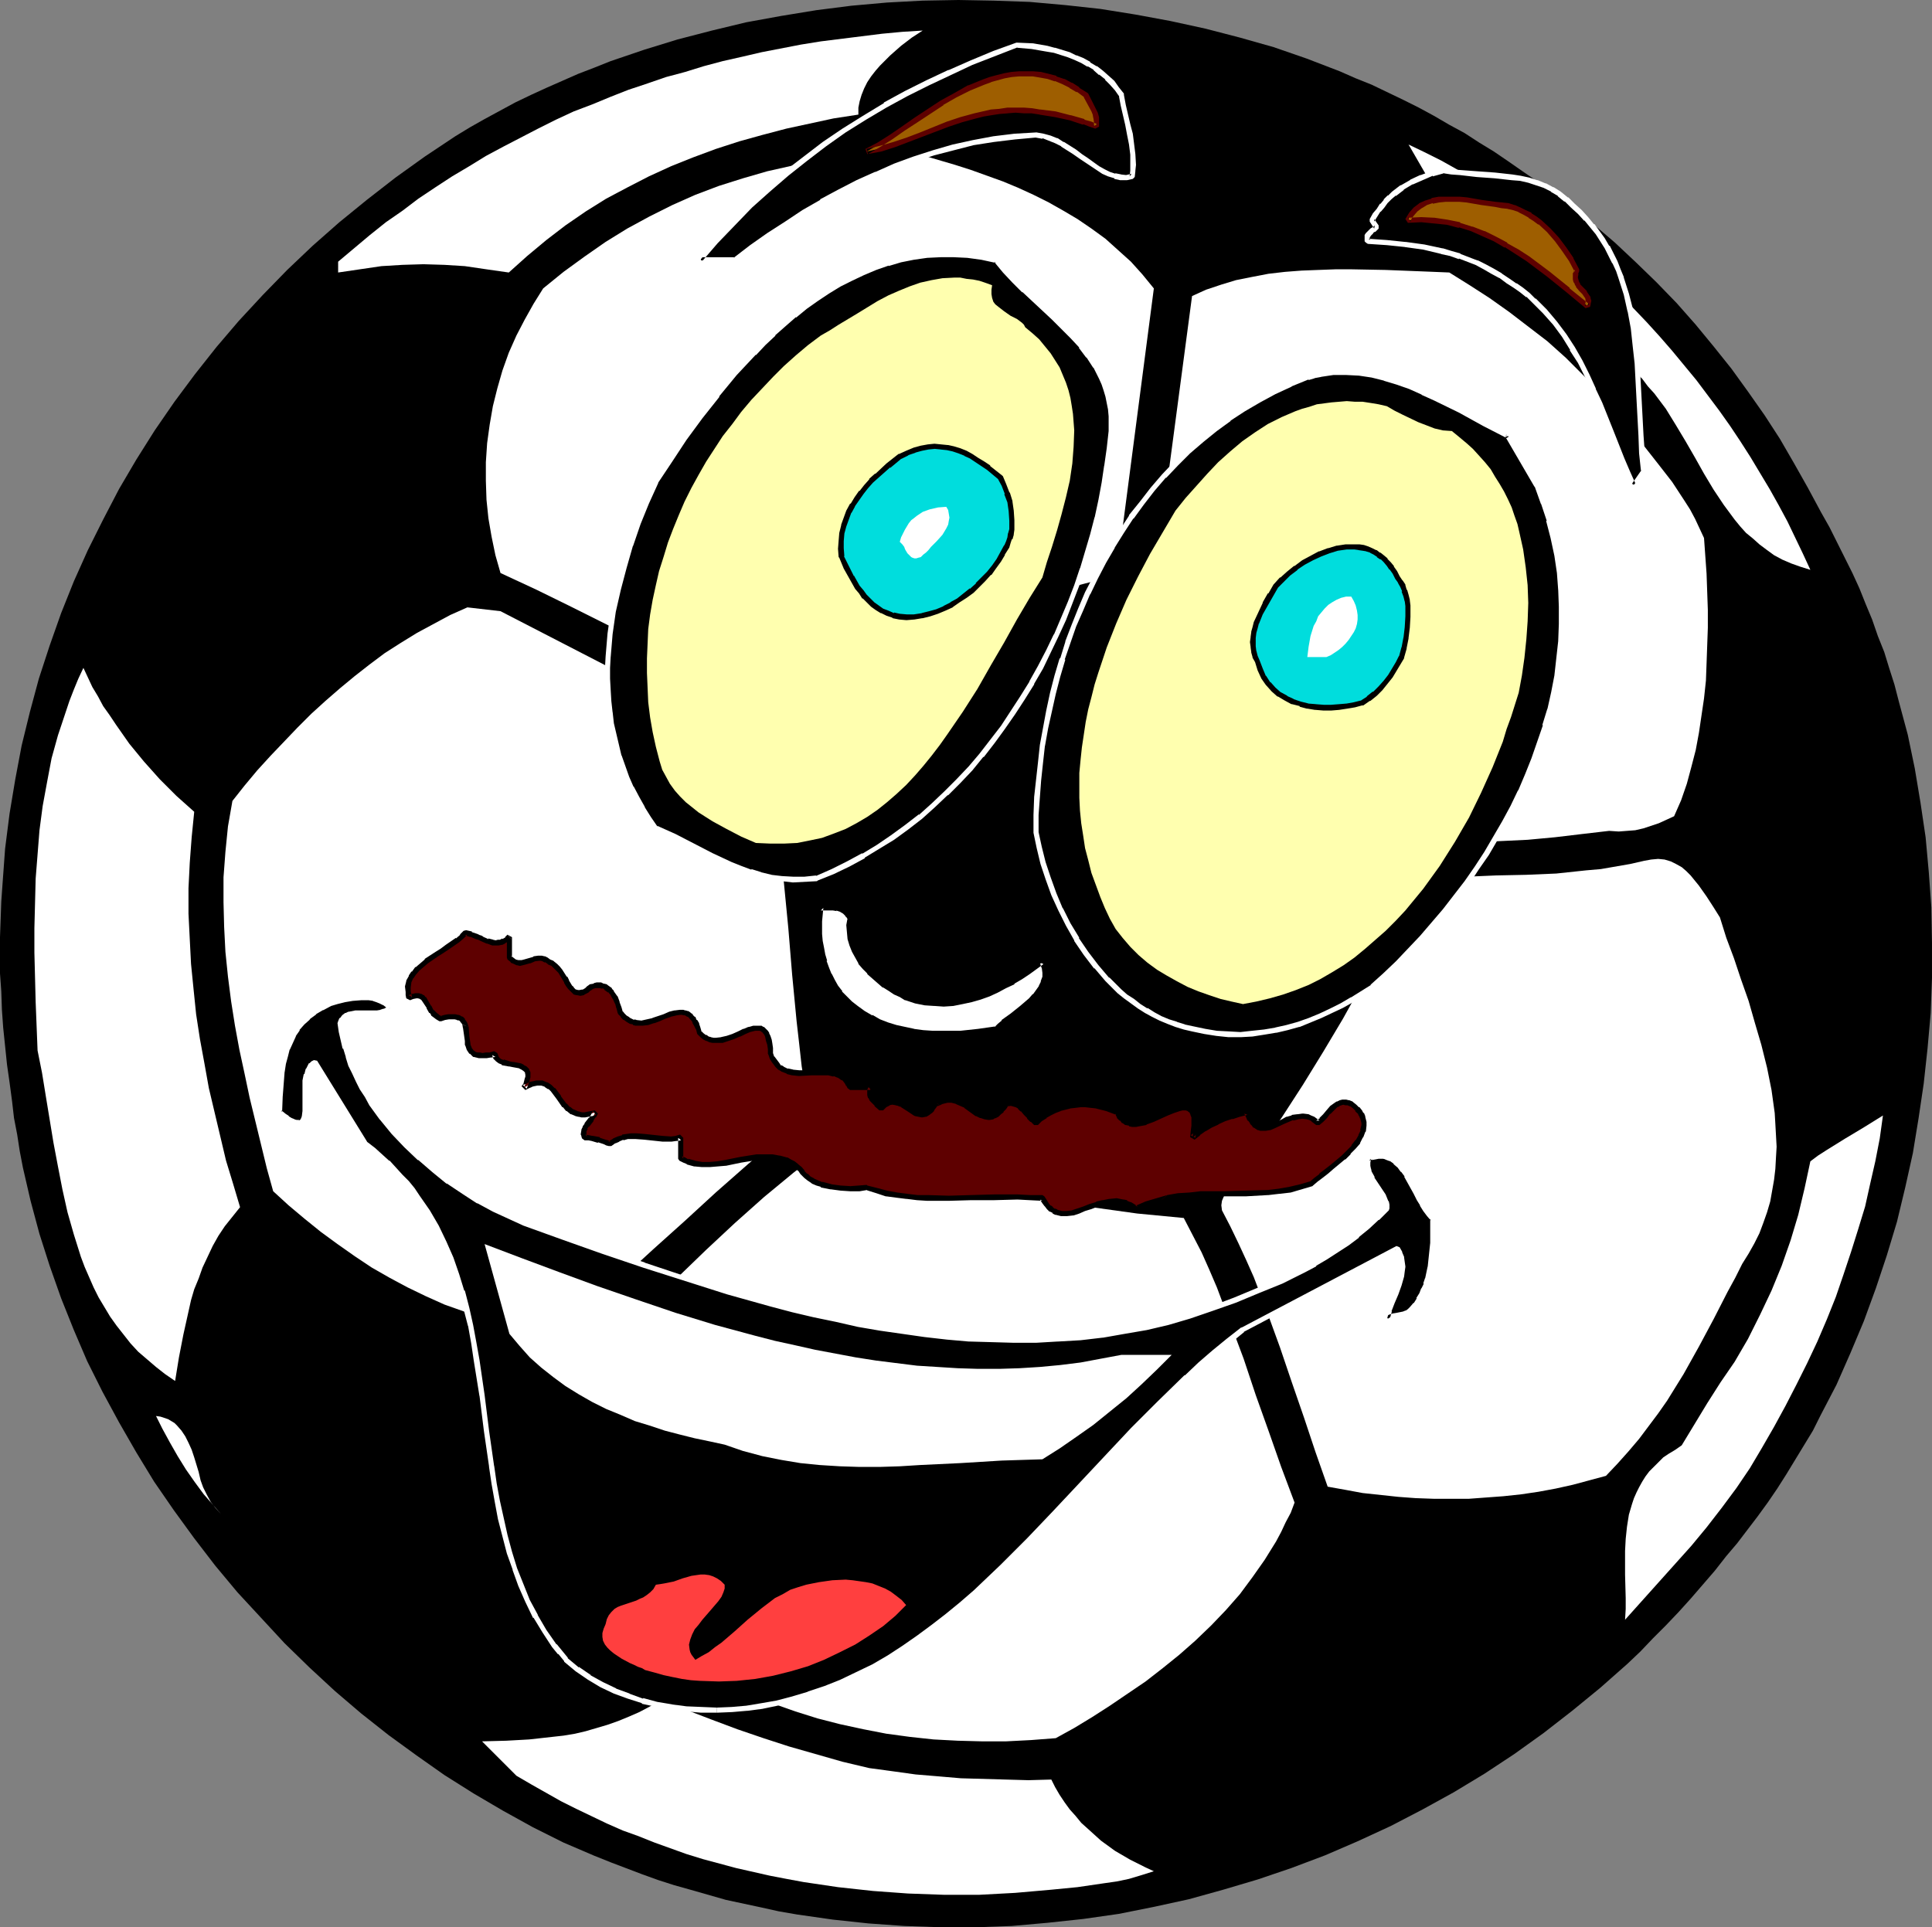
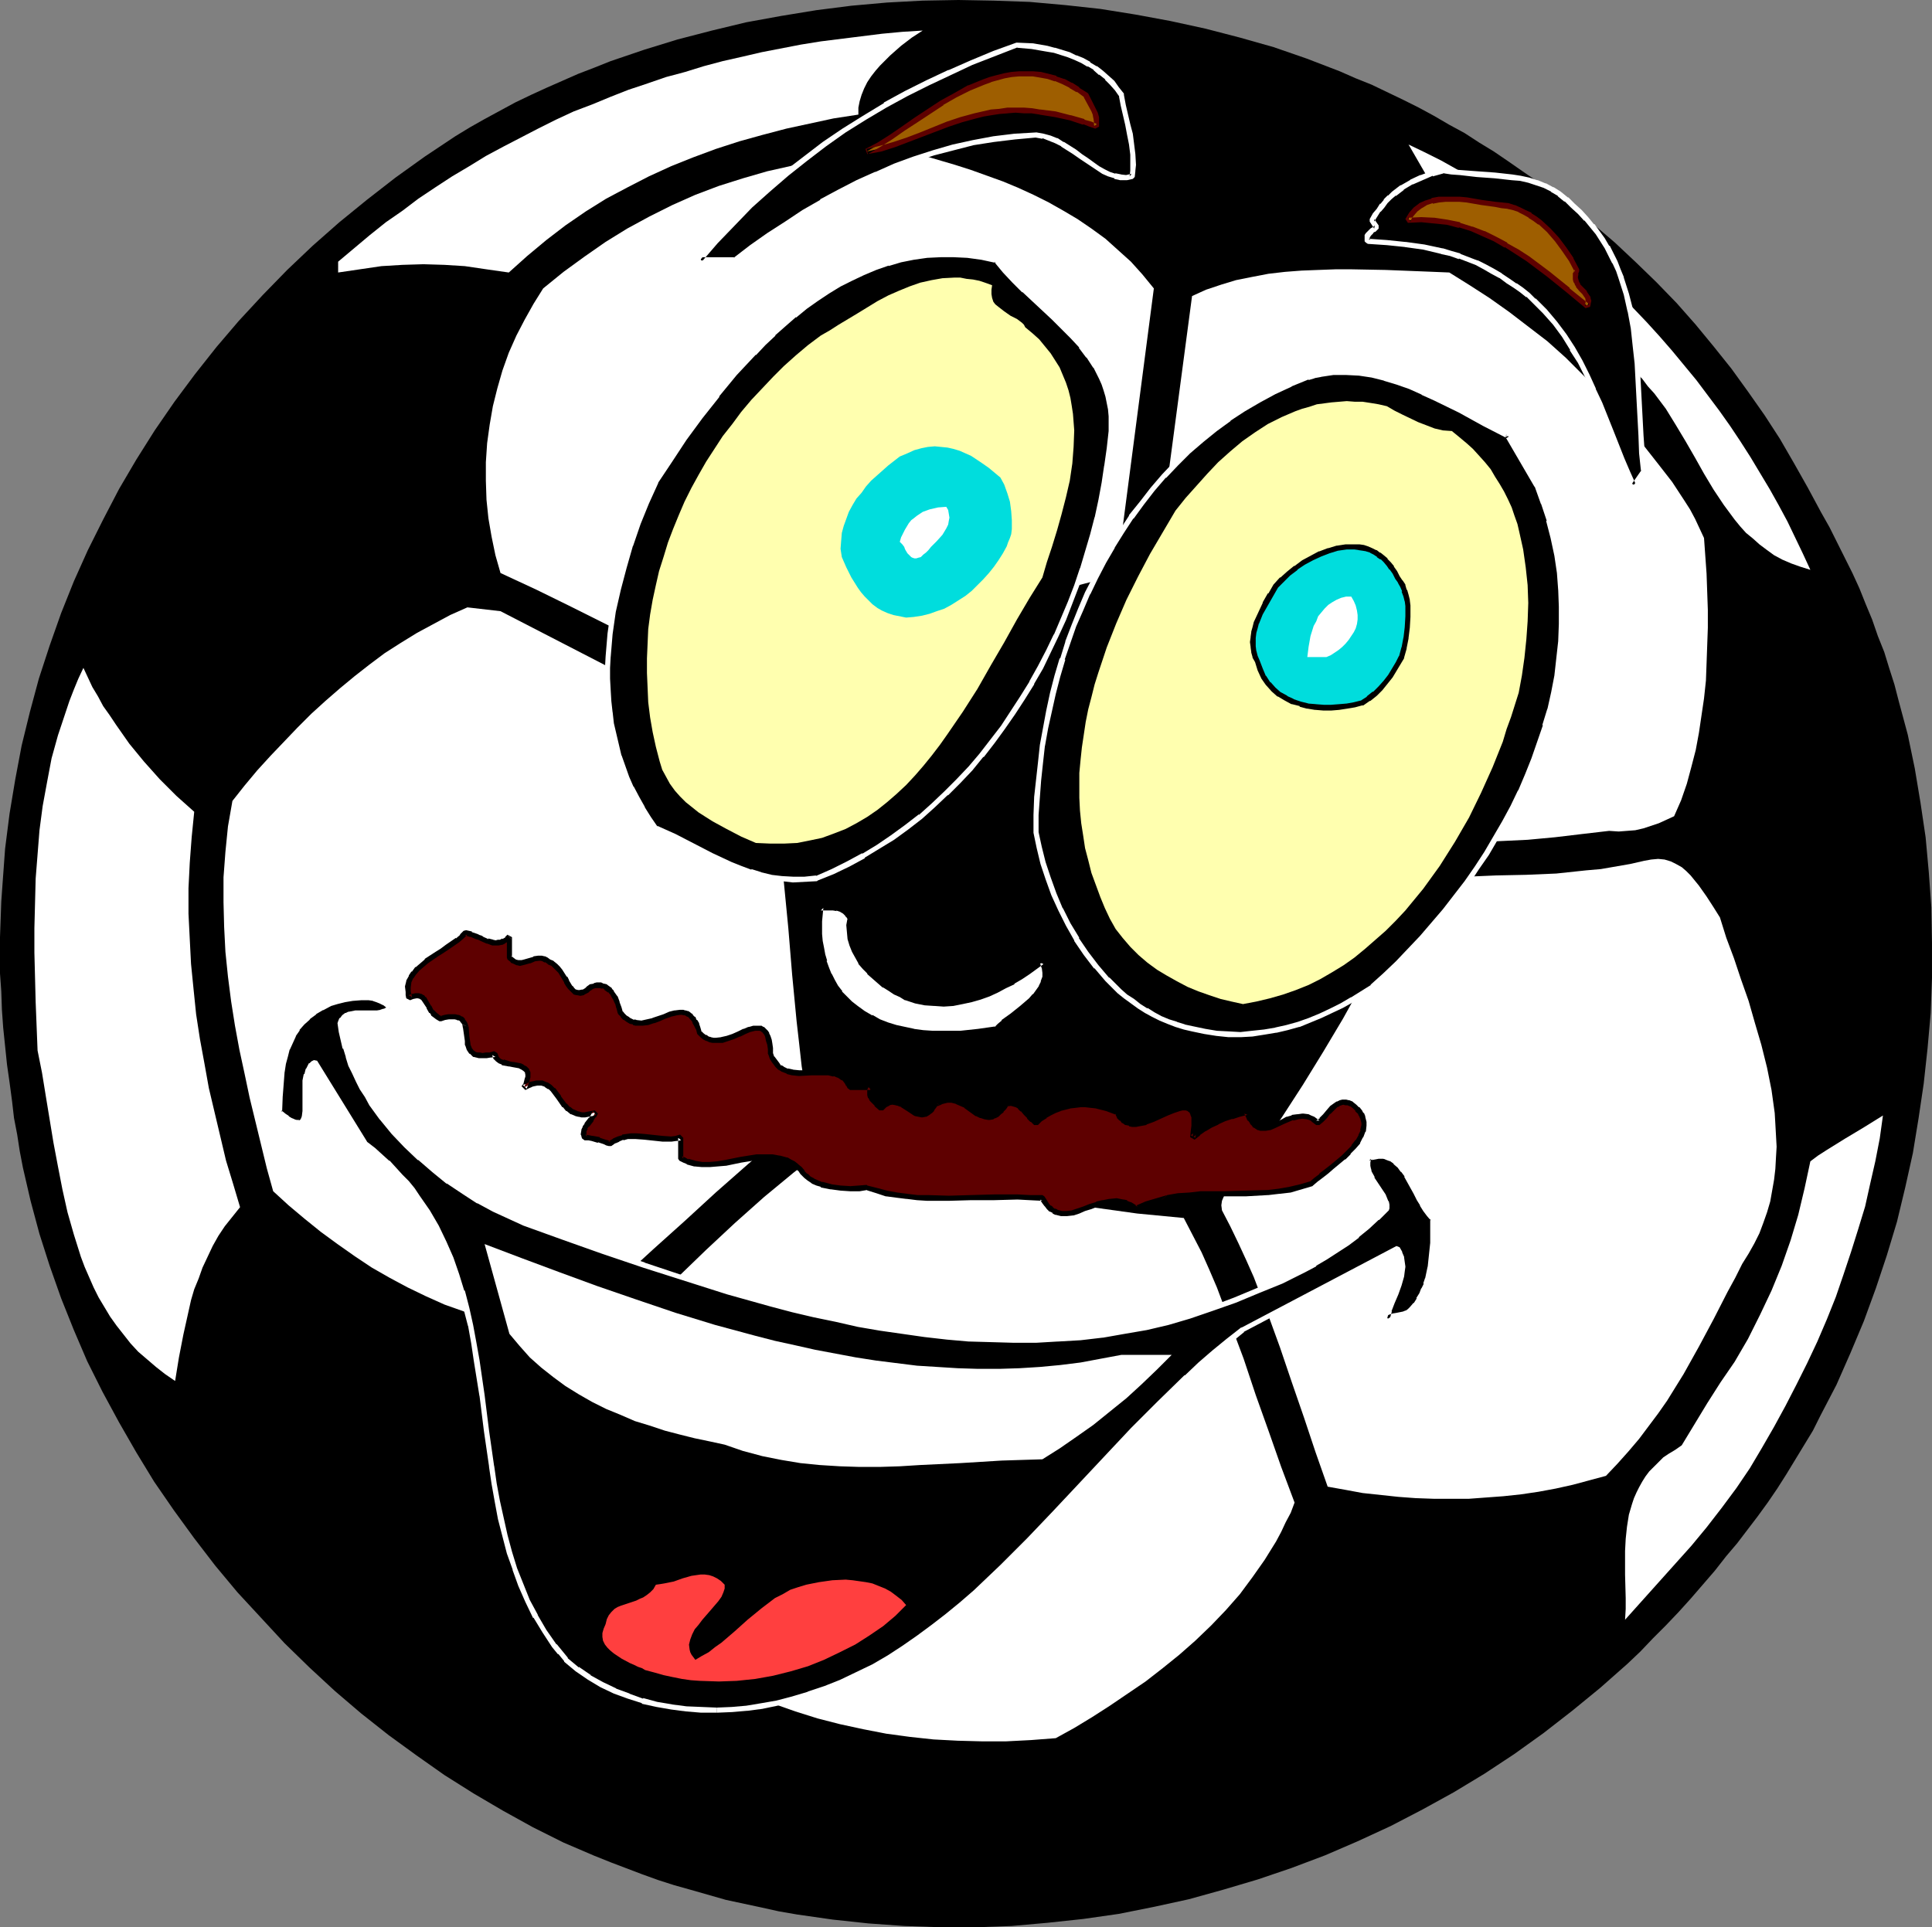
<svg xmlns="http://www.w3.org/2000/svg" xmlns:ns1="http://sodipodi.sourceforge.net/DTD/sodipodi-0.dtd" xmlns:ns2="http://www.inkscape.org/namespaces/inkscape" version="1.0" width="129.724mm" height="129.43mm" id="svg44" ns1:docname="Soccer - Ball 08.wmf">
  <rect width="100%" height="100%" fill="#808080" stroke="none" />
  <ns1:namedview id="namedview44" pagecolor="#ffffff" bordercolor="#000000" borderopacity="0.25" ns2:showpageshadow="2" ns2:pageopacity="0.0" ns2:pagecheckerboard="0" ns2:deskcolor="#d1d1d1" ns2:document-units="mm" />
  <defs id="defs1">
    <pattern id="WMFhbasepattern" patternUnits="userSpaceOnUse" width="6" height="6" x="0" y="0" />
  </defs>
  <path style="fill:#000000;fill-opacity:1;fill-rule:evenodd;stroke:none" d="m 462.175,130.094 2.101,3.717 1.939,3.879 1.939,3.879 1.939,3.879 1.778,3.879 1.616,4.04 1.616,3.879 1.454,4.202 1.616,4.04 1.293,4.202 1.293,4.04 1.131,4.363 1.131,4.202 1.131,4.202 1.778,8.565 1.454,8.727 1.293,8.727 0.808,8.888 0.646,8.888 0.162,9.05 v 8.888 l -0.323,8.888 -0.808,9.05 -0.97,8.888 -1.293,8.727 -1.454,8.888 -1.939,8.727 -2.101,8.727 -2.586,8.565 -2.747,8.242 -3.07,8.404 -3.394,8.08 -3.555,8.08 -4.04,7.757 -1.939,3.879 -2.262,3.717 -2.262,3.717 -2.262,3.717 -2.262,3.555 -2.424,3.555 -2.586,3.555 -2.586,3.394 -2.586,3.394 -2.747,3.232 -2.909,3.717 -3.07,3.555 -3.07,3.555 -3.07,3.394 -3.232,3.394 -3.232,3.232 -3.232,3.394 -3.232,3.071 -6.949,6.141 -7.11,5.818 -7.272,5.656 -7.434,5.333 -7.595,5.01 -7.757,4.687 -7.918,4.363 -8.08,4.202 -8.403,3.879 -8.242,3.555 -8.565,3.232 -8.565,2.909 -8.726,2.586 -8.726,2.424 -8.888,1.939 -8.888,1.778 -9.05,1.293 -9.05,0.97 -9.05,0.808 -9.05,0.323 h -9.05 l -9.211,-0.323 -9.05,-0.646 -9.05,-0.97 -9.05,-1.293 -4.686,-0.808 -4.363,-0.97 -4.525,-0.97 -4.525,-0.97 -9.05,-2.586 -4.04,-1.131 -4.04,-1.293 -4.04,-1.454 -8.08,-3.071 -4.04,-1.616 -7.918,-3.394 -7.757,-3.879 -7.595,-4.202 -7.434,-4.363 -7.434,-4.687 -7.11,-5.01 -7.11,-5.171 -6.949,-5.495 -6.626,-5.656 -6.464,-5.979 -6.302,-6.141 -5.979,-6.464 -5.979,-6.464 -5.656,-6.787 -5.333,-6.949 -5.171,-7.111 -5.01,-7.272 -4.525,-7.434 -4.363,-7.596 -4.202,-7.757 -3.878,-7.757 -3.394,-7.919 -3.232,-8.08 -2.909,-8.242 -2.586,-8.08 L 7.757,304.791 6.787,300.589 5.818,296.388 5.01,292.186 4.363,287.984 3.555,283.782 3.07,279.58 2.424,274.732 1.778,270.207 1.293,265.521 0.808,260.834 0.485,256.309 0.323,251.622 0,247.097 v -4.687 -4.525 l 0.323,-9.05 0.323,-4.525 0.646,-8.888 1.131,-8.888 1.454,-8.727 1.616,-8.565 2.101,-8.565 2.262,-8.404 2.747,-8.404 2.909,-8.242 3.232,-8.08 3.555,-7.919 3.878,-7.757 4.04,-7.757 4.363,-7.434 4.686,-7.434 5.01,-7.272 5.171,-6.949 5.494,-6.949 5.656,-6.626 6.141,-6.626 6.141,-6.303 6.464,-6.141 6.787,-5.979 6.949,-5.656 7.272,-5.656 7.434,-5.333 7.757,-5.171 3.717,-2.263 3.717,-2.101 3.878,-2.101 3.878,-2.101 4.04,-1.939 3.878,-1.778 4.04,-1.778 4.04,-1.778 4.202,-1.616 4.04,-1.616 8.565,-2.909 8.403,-2.586 8.726,-2.263 8.726,-2.101 8.888,-1.616 8.888,-1.454 8.888,-1.131 9.05,-0.808 9.05,-0.485 L 243.208,0 l 9.05,0.162 9.05,0.323 9.05,0.808 8.888,0.97 9.05,1.454 8.726,1.616 8.888,1.939 8.726,2.263 8.565,2.424 8.403,2.909 4.202,1.616 4.202,1.616 4.04,1.778 4.04,1.616 4.04,1.939 4.04,1.939 3.878,1.939 3.878,2.101 3.878,2.263 3.878,2.101 3.717,2.424 3.717,2.263 3.555,2.424 3.717,2.586 6.141,4.202 5.818,4.525 5.818,4.525 5.656,4.848 5.333,5.01 5.171,5.01 5.171,5.333 4.848,5.495 4.525,5.495 4.525,5.656 4.202,5.818 4.202,5.979 3.878,5.979 3.555,6.141 3.555,6.303 z" id="path1" />
  <path style="fill:#ffffff;fill-opacity:1;fill-rule:evenodd;stroke:none" d="m 234.158,7.757 -2.747,1.778 -2.747,2.101 -2.747,2.424 -1.293,1.293 -1.293,1.293 -1.131,1.293 -1.131,1.454 -0.97,1.454 -0.808,1.616 -0.646,1.616 -0.485,1.616 -0.323,1.616 v 1.778 l -6.302,0.97 -5.979,1.293 -5.979,1.293 -6.141,1.616 -5.818,1.616 -5.979,1.939 -5.656,2.101 -5.656,2.263 -5.656,2.586 -5.333,2.747 -5.494,2.909 -5.171,3.232 -5.171,3.555 -4.848,3.717 -4.848,4.04 -4.686,4.202 -5.656,-0.808 -5.494,-0.808 -5.171,-0.323 -5.333,-0.162 -5.333,0.162 -5.333,0.323 -5.494,0.808 -5.494,0.808 V 66.421 l 4.04,-3.394 4.04,-3.394 4.04,-3.232 4.202,-2.909 4.04,-3.071 4.363,-2.909 4.202,-2.747 4.363,-2.586 4.202,-2.586 4.525,-2.424 4.363,-2.263 4.363,-2.263 4.525,-2.263 4.525,-2.101 4.686,-1.778 4.686,-1.939 4.525,-1.778 4.848,-1.616 4.686,-1.616 4.848,-1.293 4.686,-1.454 4.848,-1.293 5.01,-1.131 4.848,-1.131 5.01,-0.97 5.01,-0.97 5.01,-0.808 5.171,-0.646 5.171,-0.646 5.171,-0.646 5.171,-0.485 z" id="path2" />
  <path style="fill:#ffffff;fill-opacity:1;fill-rule:evenodd;stroke:none" d="m 459.428,144.638 -2.586,-0.808 -2.262,-0.808 -2.262,-0.97 -2.101,-1.131 -1.778,-1.293 -1.939,-1.454 -1.616,-1.454 -1.778,-1.454 -1.454,-1.616 -1.454,-1.778 -2.747,-3.717 -2.586,-3.879 -2.424,-4.04 -2.262,-4.04 -2.424,-4.202 -2.424,-4.04 -2.586,-4.202 -2.909,-3.879 -1.616,-1.778 -1.454,-1.939 -1.778,-1.778 -1.778,-1.616 -1.939,-1.616 -2.101,-1.454 -4.202,-4.04 -4.363,-4.04 -4.363,-3.879 -4.686,-3.717 -4.686,-3.555 -4.848,-3.394 -2.586,-1.454 -2.424,-1.454 -2.586,-1.293 -2.586,-1.293 -14.382,-24.888 4.04,1.939 4.202,2.101 4.04,2.263 4.04,2.424 3.878,2.424 3.878,2.586 4.04,2.747 3.717,2.747 3.878,2.909 3.717,3.071 3.555,3.071 3.717,3.232 3.555,3.232 3.394,3.394 3.394,3.394 3.394,3.555 3.232,3.555 3.232,3.717 6.141,7.434 2.909,3.879 2.909,3.879 2.747,3.879 2.586,3.879 2.586,4.04 2.424,4.04 2.424,4.04 2.262,4.04 2.262,4.202 1.939,4.04 1.939,4.04 z" id="path3" />
  <path style="fill:#ffffff;fill-opacity:1;fill-rule:evenodd;stroke:none" d="m 292.819,73.208 -9.534,73.046 -5.818,1.293 -5.494,1.454 -5.494,1.616 -5.494,1.778 -5.333,1.939 -5.333,2.101 -5.333,2.101 -5.171,2.263 -10.342,4.687 -10.342,4.848 -10.342,4.848 -10.342,4.848 -8.888,-4.202 -8.888,-4.202 -17.938,-8.727 -17.776,-8.888 -8.888,-4.363 -9.05,-4.202 -1.293,-4.525 -0.97,-4.687 -0.808,-4.687 -0.485,-4.687 -0.162,-4.848 v -4.687 l 0.323,-4.848 0.646,-4.687 0.808,-4.687 1.131,-4.525 1.293,-4.525 1.616,-4.525 1.939,-4.363 2.101,-4.04 2.262,-4.04 2.424,-3.879 5.171,-4.202 5.333,-3.879 5.333,-3.717 5.494,-3.394 5.656,-3.071 5.818,-2.909 5.818,-2.586 5.979,-2.263 6.141,-1.939 6.141,-1.778 6.464,-1.454 6.302,-1.131 6.626,-0.808 6.626,-0.485 6.626,-0.162 h 6.787 l 8.242,2.424 4.04,1.293 4.04,1.454 4.04,1.454 3.878,1.616 3.878,1.778 3.878,1.939 3.717,2.101 3.555,2.101 3.555,2.424 3.555,2.586 3.232,2.909 3.232,2.909 2.909,3.232 z" id="path4" />
  <path style="fill:#ffffff;fill-opacity:1;fill-rule:evenodd;stroke:none" d="m 406.424,100.035 7.272,8.888 3.717,4.525 3.555,4.525 3.394,4.363 3.07,4.687 1.454,2.263 1.293,2.424 1.131,2.424 1.131,2.424 0.646,9.05 0.323,9.212 v 4.525 l -0.162,4.525 -0.162,4.525 -0.162,4.363 -0.485,4.525 -0.646,4.363 -0.646,4.363 -0.808,4.363 -1.131,4.363 -1.131,4.202 -1.454,4.202 -1.778,4.04 -3.878,1.778 -1.939,0.646 -1.939,0.646 -2.101,0.485 -2.101,0.162 -2.101,0.162 -2.424,-0.162 -6.949,0.808 -6.787,0.808 -6.949,0.646 -6.787,0.323 -6.626,0.323 -6.787,-0.162 -6.464,-0.162 -3.232,-0.323 -3.07,-0.323 -7.272,-8.565 -7.434,-8.404 -7.595,-8.242 -7.595,-8.08 -7.918,-8.08 -7.757,-7.919 -8.08,-7.757 -8.242,-7.596 9.696,-73.046 3.555,-1.616 3.878,-1.293 3.717,-1.131 4.04,-0.808 4.202,-0.808 4.202,-0.485 4.202,-0.323 4.202,-0.162 4.363,-0.162 h 4.202 l 8.565,0.162 8.242,0.323 4.04,0.162 3.878,0.162 5.171,3.232 5.01,3.232 5.01,3.555 4.848,3.717 4.848,3.717 4.686,4.202 2.262,2.263 2.262,2.263 2.262,2.263 z" id="path5" />
  <path style="fill:#ffffff;fill-opacity:1;fill-rule:evenodd;stroke:none" d="m 193.758,189.565 1.131,5.656 1.131,5.656 0.808,5.656 0.808,5.818 1.293,11.636 1.131,11.636 0.97,11.797 1.131,11.797 0.646,5.656 0.646,5.818 0.97,5.818 0.97,5.818 -3.878,3.232 -3.878,3.232 -7.918,6.788 -8.08,7.111 -7.918,7.272 -7.918,7.111 -7.757,7.111 -3.717,3.555 -3.717,3.555 -3.555,3.394 -3.555,3.394 -5.333,-0.485 -5.333,-0.808 -5.01,-0.97 -5.171,-1.293 -4.848,-1.616 -5.01,-1.778 -4.686,-2.101 -4.686,-2.263 -4.525,-2.424 -4.525,-2.586 -4.363,-2.909 -4.363,-3.071 -4.202,-3.071 -4.202,-3.394 -4.04,-3.394 -3.878,-3.555 -1.616,-5.818 -1.454,-5.979 -2.909,-11.959 -1.293,-6.141 -1.293,-5.979 -1.131,-6.141 -0.97,-6.141 -0.808,-6.303 -0.646,-6.303 -0.323,-6.303 -0.162,-6.303 v -6.303 l 0.485,-6.464 0.646,-6.464 1.131,-6.464 3.07,-3.879 3.232,-3.879 3.394,-3.717 3.394,-3.555 3.394,-3.555 3.555,-3.555 3.555,-3.232 3.717,-3.232 3.717,-3.071 3.717,-2.909 3.878,-2.909 4.04,-2.586 4.202,-2.586 4.202,-2.263 4.202,-2.263 4.363,-1.939 8.403,0.97 z" id="path6" />
  <path style="fill:#ffffff;fill-opacity:1;fill-rule:evenodd;stroke:none" d="m 49.288,206.049 -0.646,6.464 -0.485,6.464 -0.323,6.464 v 6.464 l 0.323,6.464 0.323,6.303 0.646,6.464 0.646,6.303 0.97,6.303 1.131,6.141 1.131,6.303 1.454,6.141 1.454,6.141 1.454,6.141 1.778,5.818 1.778,5.979 -1.939,2.424 -1.939,2.424 -1.616,2.424 -1.454,2.586 -1.293,2.747 -1.293,2.747 -0.97,2.747 -1.131,2.747 -0.808,2.747 -0.646,2.909 -1.293,5.818 -1.131,5.818 -0.97,5.979 -2.586,-1.778 -2.262,-1.778 -2.262,-1.939 -2.262,-1.939 -1.939,-2.101 -1.778,-2.263 -1.778,-2.263 -1.616,-2.263 -1.454,-2.424 -1.454,-2.424 -1.293,-2.586 -1.131,-2.586 -1.131,-2.586 -0.97,-2.586 -1.778,-5.656 -1.616,-5.656 -1.293,-5.818 -1.131,-5.818 -1.131,-5.979 -1.939,-11.797 -0.97,-5.979 -1.131,-5.656 -0.485,-12.282 -0.162,-6.303 -0.162,-6.303 v -6.141 l 0.162,-6.303 0.162,-6.303 0.485,-6.141 0.485,-6.141 0.808,-6.141 1.131,-6.141 1.131,-5.979 1.616,-5.818 1.939,-5.818 0.97,-2.909 1.131,-2.909 1.131,-2.747 1.293,-2.747 1.131,2.424 1.131,2.424 1.454,2.424 1.293,2.424 1.616,2.263 1.616,2.424 3.394,4.848 3.717,4.525 4.04,4.525 4.202,4.202 z" id="path7" />
  <path style="fill:#ffffff;fill-opacity:1;fill-rule:evenodd;stroke:none" d="m 436.481,232.876 0.808,2.586 0.808,2.586 1.939,5.171 1.778,5.333 1.939,5.495 1.616,5.656 1.616,5.495 1.454,5.818 1.131,5.656 0.808,5.818 0.162,2.747 0.162,2.909 0.162,2.909 -0.162,2.747 -0.162,2.909 -0.323,2.747 -0.485,2.747 -0.485,2.747 -0.808,2.747 -0.97,2.747 -0.97,2.586 -1.293,2.586 -1.454,2.586 -1.616,2.586 -1.778,3.555 -1.939,3.555 -3.555,6.949 -3.717,6.949 -3.878,6.949 -2.101,3.394 -2.101,3.394 -2.262,3.232 -2.424,3.232 -2.424,3.232 -2.747,3.232 -2.747,3.071 -2.909,3.071 -4.202,1.131 -4.202,1.131 -4.363,0.97 -4.363,0.808 -4.363,0.646 -4.525,0.485 -4.363,0.323 -4.363,0.323 h -4.525 -4.525 l -4.525,-0.162 -4.363,-0.323 -4.525,-0.485 -4.525,-0.485 -4.363,-0.808 -4.525,-0.808 -3.07,-8.727 -2.909,-8.727 -3.07,-8.888 -3.07,-9.05 -3.232,-8.888 -3.394,-8.888 -1.939,-4.363 -1.939,-4.202 -2.101,-4.363 -2.101,-4.04 -0.162,-1.293 0.162,-1.131 0.485,-1.131 0.485,-0.97 0.646,-0.808 0.646,-0.97 1.778,-1.616 1.778,-1.778 1.616,-1.616 0.808,-0.97 0.646,-0.97 0.485,-0.97 0.162,-1.131 5.656,-8.242 5.333,-8.242 5.171,-8.404 5.01,-8.404 4.848,-8.727 2.101,-4.202 2.101,-4.363 2.101,-4.525 1.939,-4.363 1.778,-4.525 1.778,-4.687 3.555,-0.162 3.717,-0.323 7.272,-0.162 7.595,-0.323 7.757,-0.162 7.595,-0.323 7.595,-0.808 3.717,-0.323 3.717,-0.646 3.717,-0.646 3.555,-0.808 1.778,-0.323 1.778,-0.162 1.616,0.162 1.616,0.485 1.293,0.646 1.454,0.808 1.131,0.97 1.131,1.131 2.101,2.586 1.939,2.747 1.778,2.747 z" id="path8" />
  <path style="fill:#ffffff;fill-opacity:1;fill-rule:evenodd;stroke:none" d="m 444.076,372.666 -3.394,5.01 -3.717,5.01 -3.878,5.01 -3.878,4.687 -4.202,4.687 -4.202,4.687 -8.403,9.373 0.162,-2.747 v -2.747 l -0.162,-5.979 v -5.979 l 0.162,-3.071 0.323,-3.071 0.485,-3.071 0.808,-2.747 0.485,-1.454 0.646,-1.454 0.646,-1.293 0.808,-1.454 0.808,-1.293 0.97,-1.293 1.131,-1.131 1.131,-1.131 1.293,-1.293 1.454,-0.97 1.616,-0.97 1.616,-1.131 3.232,-5.333 3.232,-5.333 3.394,-5.333 3.555,-5.171 3.394,-5.818 3.07,-6.141 2.909,-6.141 2.586,-6.303 2.262,-6.464 1.939,-6.464 1.616,-6.787 1.454,-6.787 1.939,-1.454 2.262,-1.454 4.686,-2.909 2.424,-1.454 2.424,-1.454 4.686,-2.909 -0.808,5.818 -1.131,5.818 -1.293,5.656 -1.293,5.818 -1.778,5.818 -1.778,5.656 -1.939,5.818 -1.939,5.656 -2.262,5.656 -2.424,5.656 -2.586,5.495 -2.747,5.495 -2.747,5.333 -2.909,5.333 -3.07,5.333 z" id="path9" />
  <path style="fill:#ffffff;fill-opacity:1;fill-rule:evenodd;stroke:none" d="m 300.414,309.155 2.262,4.363 2.262,4.363 1.939,4.363 1.939,4.525 3.394,9.05 3.394,9.05 3.07,9.212 3.232,9.05 3.232,9.212 3.394,9.05 -0.97,2.586 -1.293,2.424 -1.131,2.424 -1.293,2.424 -2.909,4.687 -3.07,4.363 -3.232,4.363 -3.555,4.04 -3.717,3.879 -4.04,3.879 -4.04,3.555 -4.202,3.394 -4.363,3.394 -4.525,3.071 -4.525,3.071 -4.525,2.909 -4.525,2.747 -4.686,2.586 -6.302,0.485 -6.302,0.323 h -6.141 l -6.141,-0.162 -6.141,-0.323 -5.979,-0.646 -5.979,-0.808 -5.818,-1.131 -5.979,-1.293 -5.656,-1.454 -5.656,-1.778 -5.494,-1.939 -5.494,-2.101 -5.333,-2.263 -5.171,-2.586 -5.171,-2.747 -2.586,-4.363 -2.424,-4.525 -2.424,-4.525 -2.424,-4.525 -2.101,-4.687 -2.101,-4.848 -1.939,-4.848 -1.778,-5.01 -1.616,-5.01 -1.454,-5.01 -1.131,-5.01 -1.131,-5.01 -0.808,-5.171 -0.485,-5.171 -0.323,-5.01 v -5.171 l 7.11,-6.787 7.272,-6.949 14.382,-13.898 7.272,-6.787 7.434,-6.626 3.717,-3.071 3.717,-3.071 3.717,-2.909 3.878,-2.909 11.15,3.071 11.15,2.909 11.15,2.586 11.474,2.263 11.474,1.939 11.635,1.778 11.635,1.616 z" id="path10" />
-   <path style="fill:#ffffff;fill-opacity:1;fill-rule:evenodd;stroke:none" d="m 56.075,384.302 -0.97,-1.131 -1.131,-1.293 -2.262,-2.586 -2.262,-3.071 -2.262,-3.232 -2.101,-3.394 -1.939,-3.394 -1.939,-3.555 -1.616,-3.232 1.131,0.162 0.97,0.323 0.97,0.323 0.808,0.485 0.808,0.485 0.646,0.646 1.131,1.293 0.97,1.454 0.808,1.616 0.808,1.778 0.646,1.939 1.131,3.717 0.485,2.101 0.646,1.778 0.97,1.939 0.97,1.778 1.131,1.454 z" id="path11" />
-   <path style="fill:#ffffff;fill-opacity:1;fill-rule:evenodd;stroke:none" d="m 220.584,448.783 5.979,0.808 5.818,0.808 5.818,0.485 5.656,0.485 5.656,0.162 5.656,0.162 5.818,0.162 5.818,-0.162 0.97,1.939 1.131,1.939 1.293,1.939 1.293,1.778 1.454,1.616 1.454,1.778 1.616,1.454 3.394,3.071 1.778,1.293 1.778,1.293 1.939,1.131 1.939,1.131 1.939,0.97 1.939,0.97 2.101,0.97 -3.07,0.97 -3.232,0.97 -3.07,0.646 -3.394,0.485 -6.626,0.97 -6.626,0.646 -9.211,0.808 -9.05,0.485 h -9.05 l -4.525,-0.162 -4.525,-0.162 -8.888,-0.646 -8.888,-0.97 -4.363,-0.646 -4.363,-0.646 -4.363,-0.808 -4.202,-0.808 -8.565,-1.939 -4.202,-1.131 -4.202,-1.131 -4.202,-1.293 -4.04,-1.454 -4.04,-1.454 -4.04,-1.616 -4.04,-1.454 -4.04,-1.778 -7.757,-3.717 -3.878,-1.939 -3.717,-2.101 -3.717,-2.101 -3.878,-2.263 -8.726,-8.727 6.141,-0.162 5.818,-0.323 5.818,-0.646 2.909,-0.323 2.909,-0.485 2.747,-0.646 2.747,-0.808 2.747,-0.808 2.747,-0.97 2.747,-1.131 2.586,-1.131 2.747,-1.454 2.586,-1.616 13.09,5.01 6.464,2.424 6.626,2.263 6.464,2.101 6.787,1.939 6.787,1.939 z" id="path12" />
  <path style="fill:#000000;fill-opacity:1;fill-rule:evenodd;stroke:none" d="m 284.577,24.079 0.485,2.586 1.131,5.01 0.646,2.424 0.323,2.586 0.323,2.424 v 2.747 1.454 l -0.162,1.454 -1.454,0.323 -1.454,-0.162 -1.454,-0.323 -1.454,-0.485 -1.454,-0.646 -1.454,-0.808 -2.909,-1.939 -1.454,-1.131 -1.616,-0.97 -2.909,-1.939 -1.616,-0.97 -1.778,-0.646 -1.616,-0.485 -1.778,-0.323 -5.494,0.323 -5.171,0.808 -5.171,0.808 -5.171,1.131 -5.01,1.454 -5.01,1.616 -4.848,1.778 -4.686,1.939 -4.686,2.263 -4.686,2.263 -4.525,2.586 -4.525,2.747 -4.363,2.747 -4.363,3.071 -4.363,2.909 -4.363,3.394 h -8.888 l 4.04,-4.848 4.363,-4.525 4.363,-4.525 4.525,-4.04 4.686,-4.04 4.686,-3.879 5.01,-3.555 5.01,-3.555 5.01,-3.232 5.333,-3.232 5.333,-2.909 5.494,-2.747 5.494,-2.586 5.656,-2.586 5.656,-2.263 5.818,-2.101 3.878,0.323 3.717,0.485 1.939,0.485 3.555,1.131 1.778,0.646 1.778,0.808 1.616,0.97 1.616,0.97 1.454,1.131 1.454,1.293 1.454,1.293 1.131,1.616 z" id="path13" />
  <path style="fill:#ffffff;fill-opacity:1;fill-rule:evenodd;stroke:none" d="m 284.092,24.564 -0.162,-0.323 0.485,2.586 1.131,4.848 0.485,2.586 0.485,2.424 v 0 l 0.323,2.586 v -0.162 2.747 1.454 0 l -0.162,1.454 0.485,-0.646 -1.454,0.323 h 0.162 l -1.454,-0.162 h 0.162 l -1.616,-0.323 0.162,0.162 -1.454,-0.485 v 0 l -1.293,-0.646 v 0 l -1.454,-0.808 -2.909,-2.101 -1.454,-0.97 -1.454,-1.131 -3.07,-1.939 h -0.162 l -1.454,-0.97 h -0.162 l -1.616,-0.646 v 0 l -1.778,-0.485 v 0 l -1.778,-0.323 h -0.162 l -5.494,0.323 -5.333,0.646 v 0 l -5.171,0.97 -5.171,1.131 v 0 l -5.01,1.454 v 0 l -5.01,1.616 v 0 l -4.848,1.778 -4.686,2.101 h -0.162 l -4.686,2.101 -4.686,2.424 -4.525,2.424 v 0.162 l -4.525,2.586 -4.363,2.909 -4.525,2.909 -4.363,3.071 v 0 l -4.202,3.232 0.323,-0.162 h -8.888 l 0.485,1.131 4.04,-4.687 v 0 l 4.363,-4.525 4.363,-4.525 v 0 l 4.525,-4.04 4.686,-4.04 v 0 l 4.686,-3.717 4.848,-3.717 v 0 l 5.01,-3.555 5.171,-3.232 5.171,-3.071 v 0 l 5.333,-2.909 5.494,-2.747 5.494,-2.586 v 0 l 5.494,-2.586 5.818,-2.263 5.818,-2.263 -0.323,0.162 3.717,0.323 v 0 l 3.717,0.646 1.939,0.323 v 0 l 3.555,1.131 v 0 l 1.616,0.646 v 0 l 1.778,0.808 1.616,0.97 v -0.162 l 1.616,0.97 h -0.162 l 1.454,1.293 V 18.908 l 1.616,1.293 h -0.162 l 1.293,1.293 v 0 l 1.293,1.454 v 0 l 1.131,1.616 1.131,-0.808 -1.293,-1.616 v 0 l -1.131,-1.616 v 0 l -1.454,-1.293 v 0 l -1.454,-1.293 v 0 l -1.454,-1.131 h -0.162 l -1.616,-0.97 v -0.162 l -1.778,-0.97 -1.616,-0.646 h -0.162 l -1.616,-0.808 v 0 l -3.717,-1.131 h -0.162 l -1.778,-0.485 -3.717,-0.646 h -0.162 l -3.717,-0.162 h -0.323 l -5.818,2.101 -5.818,2.424 -5.494,2.424 h -0.162 l -5.494,2.586 -5.494,2.747 -5.333,2.909 v 0.162 l -5.333,3.232 -5.171,3.232 -5.01,3.394 v 0 l -4.848,3.717 -4.848,3.717 v 0.162 l -4.686,4.04 -4.525,4.04 v 0 l -4.363,4.525 -4.363,4.525 v 0 l -4.04,4.848 0.485,1.131 h 8.888 l 0.485,-0.162 4.202,-3.232 v 0 l 4.363,-3.071 4.363,-3.071 4.363,-2.747 4.525,-2.747 v 0.162 l 4.525,-2.586 4.686,-2.424 4.686,-2.101 v 0 l 4.686,-1.939 4.848,-1.778 v 0 l 4.848,-1.616 v 0 l 5.01,-1.293 v 0 l 5.01,-1.293 5.171,-0.808 v 0 l 5.333,-0.646 5.333,-0.485 h -0.162 l 1.778,0.323 v -0.162 l 1.616,0.646 v 0 l 1.616,0.646 v 0 l 1.616,0.808 h -0.162 l 3.07,1.939 1.616,1.131 1.454,0.97 2.909,1.939 1.454,0.97 v 0 l 1.454,0.646 v 0 l 1.616,0.485 v 0.162 l 1.454,0.323 h 0.162 1.454 0.162 l 1.454,-0.323 0.485,-0.485 0.162,-1.454 v -0.162 l 0.162,-1.454 -0.162,-2.747 v 0 l -0.323,-2.586 v 0 l -0.323,-2.586 -0.646,-2.424 -1.131,-4.848 -0.485,-2.586 v -0.323 z" id="path14" />
  <path style="fill:#9e5e00;fill-opacity:1;fill-rule:evenodd;stroke:none" d="m 275.528,24.079 1.939,3.879 0.485,0.808 0.323,1.131 v 0.97 1.293 l -1.616,-0.646 -1.616,-0.646 -3.394,-0.97 -3.717,-0.808 -4.04,-0.646 -2.101,-0.323 h -1.939 l -2.101,-0.162 -2.101,0.162 -2.101,0.162 -1.939,0.323 -2.101,0.323 -1.939,0.485 -3.555,0.97 -3.555,1.131 -6.787,2.586 -3.394,1.293 -3.394,1.293 -3.394,0.97 -3.555,0.808 3.07,-1.778 3.07,-1.939 3.07,-2.101 3.232,-2.263 6.626,-4.363 3.555,-1.939 3.394,-1.778 3.555,-1.454 1.778,-0.646 1.778,-0.485 1.778,-0.485 1.939,-0.323 1.778,-0.162 h 1.778 1.939 l 1.778,0.323 1.939,0.323 1.939,0.646 1.939,0.646 1.778,0.97 1.939,1.131 z" id="path15" />
  <path style="fill:#5e0000;fill-opacity:1;fill-rule:evenodd;stroke:none" d="m 275.204,24.726 -0.323,-0.323 2.101,3.879 0.323,0.808 v 0 l 0.162,0.97 v -0.162 l 0.162,1.131 v -0.162 1.131 l 0.808,-0.485 -1.454,-0.646 v 0 l -1.778,-0.485 v -0.162 l -3.394,-0.97 h -0.162 l -3.717,-0.97 -3.878,-0.485 h -0.162 l -1.939,-0.323 -2.101,-0.162 v 0 h -2.101 -2.101 v 0 l -2.101,0.323 v 0 l -2.101,0.162 -2.101,0.485 v 0 l -2.101,0.485 -3.555,0.97 v 0 l -3.394,1.131 -6.787,2.747 -3.394,1.293 -3.394,1.131 v 0 l -3.394,0.97 v 0 l -3.394,0.808 0.323,1.293 3.07,-1.778 v 0 l 3.07,-1.939 3.232,-2.263 3.232,-2.101 6.626,-4.363 h -0.162 l 3.394,-1.939 3.555,-1.778 v 0 l 3.555,-1.454 1.778,-0.646 h -0.162 l 1.778,-0.485 v 0 l 1.778,-0.485 1.778,-0.323 v 0 l 1.778,-0.162 v 0 h 1.778 1.939 -0.162 l 1.939,0.323 v 0 l 1.778,0.323 v 0 l 1.939,0.646 -0.162,-0.162 1.939,0.808 v 0 l 1.939,0.97 h -0.162 l 1.939,1.131 v -0.162 l 1.939,1.454 0.808,-1.131 -2.101,-1.293 v -0.162 l -1.778,-1.131 h -0.162 l -1.778,-0.97 h -0.162 l -1.939,-0.646 v -0.162 l -1.939,-0.485 v 0 l -1.939,-0.485 v 0 l -1.939,-0.162 v 0 h -1.939 -1.778 v 0 l -1.939,0.162 v 0 l -1.778,0.323 -1.939,0.485 v 0 l -1.778,0.485 v 0 l -1.778,0.646 -3.555,1.454 h -0.162 l -3.394,1.939 -3.555,1.939 v 0 l -6.626,4.363 -3.232,2.263 -3.07,2.101 -3.07,1.939 v 0 l -3.07,1.616 0.485,1.293 3.555,-0.646 v 0 l 3.555,-1.131 v 0 l 3.394,-1.293 3.394,-1.293 6.787,-2.586 3.394,-1.131 v 0 l 3.555,-0.97 1.939,-0.485 v 0 l 1.939,-0.323 2.101,-0.323 v 0 l 2.101,-0.162 h -0.162 l 2.101,-0.162 2.101,0.162 h -0.162 2.101 l 2.101,0.323 h -0.162 l 4.04,0.646 3.717,0.808 v 0 l 3.394,1.131 V 31.513 l 1.616,0.646 v 0 l 1.454,0.485 0.97,-0.485 v -1.131 -0.162 -0.97 -0.162 l -0.323,-1.131 v 0 l -0.485,-0.97 -1.939,-3.879 -0.162,-0.162 z" id="path16" />
  <path style="fill:#000000;fill-opacity:1;fill-rule:evenodd;stroke:none" d="m 399.152,52.199 1.778,1.616 1.616,1.778 1.454,1.616 1.454,1.778 1.293,1.939 1.131,1.778 0.97,1.939 0.97,1.939 0.97,1.939 0.646,2.101 1.293,4.04 0.97,4.363 0.808,4.363 0.485,4.363 0.485,4.525 0.485,9.05 0.485,9.212 0.323,4.525 0.323,4.525 -2.586,3.717 -1.454,-3.232 -1.454,-3.394 -2.747,-6.949 -2.909,-7.272 -1.454,-3.555 -1.778,-3.555 -1.778,-3.555 -1.939,-3.394 -2.101,-3.232 -2.262,-3.232 -2.586,-2.909 -2.747,-2.747 -1.616,-1.454 -1.616,-1.131 -1.616,-1.293 -1.778,-1.131 -1.778,-1.293 -2.101,-1.131 -1.939,-1.131 -2.101,-0.97 -2.262,-0.97 -2.101,-0.808 -2.262,-0.646 -2.101,-0.485 -4.686,-1.131 -4.686,-0.646 -4.686,-0.485 -4.848,-0.323 -0.162,-0.323 v -0.485 -0.485 l 0.323,-0.485 0.808,-0.808 0.485,-0.323 0.485,-0.323 0.323,-0.485 -1.131,-1.616 0.808,-1.293 0.808,-1.293 0.97,-1.131 0.808,-1.131 0.97,-0.97 1.131,-0.97 2.101,-1.454 2.262,-1.454 2.586,-1.131 2.747,-0.97 2.747,-0.97 2.262,0.485 2.101,0.162 4.363,0.323 4.363,0.323 4.363,0.485 2.262,0.323 2.101,0.485 1.939,0.646 2.101,0.808 1.778,0.808 1.939,1.131 1.778,1.454 z" id="path17" />
  <path style="fill:#ffffff;fill-opacity:1;fill-rule:evenodd;stroke:none" d="m 398.667,52.684 v 0 l 1.778,1.616 v 0 l 1.616,1.778 v -0.162 l 1.454,1.778 v 0 l 1.454,1.778 v 0 l 1.131,1.778 1.131,1.778 v 0 l 0.97,1.939 0.97,1.939 v -0.162 l 0.97,2.101 0.646,1.939 v 0 l 1.293,4.04 v 0 l 0.97,4.363 V 79.026 l 0.808,4.363 v 0 l 0.485,4.525 0.485,4.363 0.485,9.212 0.485,9.05 0.162,4.525 0.485,4.525 0.162,-0.323 -2.586,3.717 h 1.131 l -1.454,-3.232 v 0 l -1.454,-3.394 -2.747,-6.949 -2.909,-7.272 -1.616,-3.394 v -0.162 l -1.616,-3.555 -1.778,-3.555 v 0 l -1.939,-3.394 v 0 l -2.101,-3.232 -2.424,-3.232 v 0 l -2.586,-3.071 v 0 l -2.747,-2.747 h -0.162 l -1.454,-1.454 v 0 l -1.616,-1.293 -1.616,-1.131 h -0.162 l -1.616,-1.131 -1.939,-1.293 -0.162,-0.162 -1.939,-1.131 -2.101,-1.131 -1.939,-0.97 h -0.162 l -2.101,-0.808 -2.101,-0.808 -0.162,-0.162 -2.262,-0.646 -2.101,-0.646 h -0.162 l -4.525,-0.97 -4.686,-0.646 h -0.162 l -4.686,-0.485 -4.686,-0.323 0.485,0.323 -0.162,-0.323 v 0.162 -0.323 0.162 -0.646 0.323 l 0.323,-0.485 -0.162,0.162 0.808,-0.808 h -0.162 l 0.485,-0.323 h 0.162 l 0.323,-0.323 0.162,-0.162 0.323,-0.323 v -0.808 l -1.131,-1.616 v 0.646 l 0.808,-1.293 0.808,-1.293 v 0.162 l 0.97,-1.131 v 0 l 0.808,-1.131 v 0 l 0.97,-0.97 v 0 l 1.131,-0.97 v 0.162 l 2.101,-1.616 h -0.162 l 2.424,-1.454 -0.162,0.162 2.586,-1.131 v 0 l 2.586,-1.131 v 0.162 l 2.909,-0.808 h -0.323 l 2.101,0.323 v 0 l 2.262,0.162 4.202,0.485 4.525,0.323 4.363,0.485 v 0 l 2.101,0.162 2.101,0.485 v 0 l 1.939,0.646 v 0 l 1.939,0.646 v 0 l 1.939,0.97 h -0.162 l 1.939,1.131 h -0.162 l 1.778,1.454 v -0.162 l 1.616,1.616 0.97,-0.97 -1.616,-1.616 h -0.162 l -1.778,-1.454 v 0 l -1.778,-1.131 h -0.162 l -1.778,-0.97 h -0.162 l -1.939,-0.808 h -0.162 l -1.939,-0.646 v 0 l -2.262,-0.485 -2.101,-0.323 v 0 l -4.363,-0.485 -4.525,-0.323 -4.363,-0.323 -2.101,-0.162 v 0 l -2.101,-0.485 h -0.323 l -2.747,0.97 h -0.162 l -2.586,0.97 h -0.162 l -2.424,1.131 -0.162,0.162 -2.262,1.293 h -0.162 l -2.101,1.616 v 0 l -0.97,0.97 h -0.162 l -0.97,0.97 v 0.162 l -0.808,0.97 h -0.162 l -0.808,1.293 v 0 l -0.97,1.131 -0.808,1.454 v 0.646 l 1.131,1.778 0.162,-0.808 -0.323,0.323 v 0 l -0.485,0.323 0.162,-0.162 -0.485,0.323 -0.162,0.162 -0.808,0.808 -0.162,0.162 -0.323,0.485 v 0.323 0.485 0.162 0.323 0.323 l 0.323,0.323 0.485,0.323 4.848,0.323 4.686,0.485 h -0.162 l 4.686,0.646 4.686,1.131 h -0.162 l 2.262,0.485 2.262,0.808 v -0.162 l 2.101,0.808 2.101,0.808 v 0 l 2.101,1.131 1.939,1.131 2.101,1.131 -0.162,-0.162 1.939,1.454 1.778,1.131 v 0 l 1.616,1.131 1.616,1.293 v -0.162 l 1.454,1.454 v 0 l 2.747,2.747 v 0 l 2.586,2.909 v 0 l 2.262,3.071 2.101,3.394 h -0.162 l 2.101,3.232 v 0 l 1.778,3.555 1.616,3.555 v 0 l 1.616,3.394 2.747,7.272 2.747,6.949 1.454,3.394 v 0.162 l 1.454,3.232 h 1.131 l 2.747,-3.717 v -0.323 l -0.323,-4.525 -0.323,-4.525 -0.485,-9.212 -0.485,-9.212 -0.323,-4.363 -0.646,-4.525 v 0 l -0.646,-4.363 v 0 l -1.131,-4.363 v 0 l -1.293,-4.04 v -0.162 l -0.808,-1.939 -0.808,-2.101 v 0 l -0.97,-1.939 -0.97,-1.939 h -0.162 l -1.131,-1.939 -1.293,-1.778 v 0 l -1.293,-1.778 h -0.162 l -1.454,-1.778 v 0 l -1.616,-1.778 v 0 l -1.778,-1.616 v 0 z" id="path18" />
  <path style="fill:#9e5e00;fill-opacity:1;fill-rule:evenodd;stroke:none" d="m 400.121,68.683 -0.162,0.808 -0.162,0.646 v 0.646 l 0.162,0.485 0.162,0.646 0.323,0.485 0.808,0.97 0.97,0.97 0.646,0.97 0.162,0.485 0.162,0.646 -0.162,0.646 -0.162,0.646 -4.848,-4.04 -5.01,-4.202 -2.586,-1.939 -2.747,-1.778 -2.586,-1.778 -2.909,-1.778 -2.747,-1.454 -2.909,-1.454 -3.07,-1.131 -3.07,-0.97 -3.07,-0.808 -3.394,-0.485 -3.232,-0.162 -3.394,0.162 0.323,-0.808 0.485,-0.646 1.131,-1.293 1.293,-0.97 1.454,-0.808 1.454,-0.485 1.616,-0.162 1.778,-0.162 h 1.778 1.778 l 1.939,0.162 3.717,0.646 3.555,0.485 1.616,0.323 h 1.454 l 1.454,0.485 1.454,0.485 1.293,0.808 1.454,0.646 1.293,0.808 1.131,0.97 2.262,2.101 2.101,2.263 1.939,2.424 1.616,2.747 z" id="path19" />
  <path style="fill:#5e0000;fill-opacity:1;fill-rule:evenodd;stroke:none" d="m 399.636,69.006 v -0.646 l -0.323,0.808 -0.162,0.162 v 0.646 0.97 l 0.162,0.646 v 0 l 0.323,0.485 v 0.162 l 0.323,0.485 v 0.162 l 0.808,0.97 0.97,0.97 -0.162,-0.162 0.646,0.97 v -0.162 l 0.162,0.646 v -0.162 0.646 -0.323 0.646 -0.162 l -0.162,0.808 1.131,-0.323 -5.01,-4.04 v -0.162 l -5.01,-4.04 -2.586,-1.939 v 0 l -2.586,-1.939 -2.747,-1.778 -2.909,-1.616 v -0.162 l -2.747,-1.454 -2.909,-1.454 h -0.162 l -2.909,-1.131 h -0.162 l -3.07,-0.97 v -0.162 l -3.232,-0.646 v 0 l -3.232,-0.485 -3.394,-0.162 v 0 l -3.394,0.162 0.646,0.97 0.323,-0.808 v 0 l 0.485,-0.646 v 0 l 0.97,-1.131 v 0 l 1.293,-0.97 -0.162,0.162 1.293,-0.808 v 0 l 1.454,-0.485 v 0.162 l 1.616,-0.323 v 0 l 1.616,-0.162 v 0 h 1.778 1.778 v 0 l 1.778,0.162 v 0 l 3.717,0.646 3.555,0.485 1.616,0.323 v 0 l 1.616,0.162 h -0.162 l 1.454,0.323 v 0 l 1.454,0.485 h -0.162 l 1.293,0.646 1.454,0.808 h -0.162 l 1.293,0.808 v 0 l 1.293,0.97 v -0.162 l 2.262,2.101 -0.162,-0.162 2.101,2.424 v 0 l 1.778,2.424 v 0 l 1.778,2.586 v 0 l 1.454,2.747 1.131,-0.646 -1.454,-2.747 v -0.162 l -1.778,-2.586 v 0 l -1.939,-2.586 v 0 l -2.101,-2.263 v 0 l -2.262,-2.101 v 0 l -1.293,-0.97 v 0 l -1.293,-0.808 v -0.162 l -1.454,-0.646 -1.293,-0.646 v 0 l -1.454,-0.646 h -0.162 l -1.454,-0.485 v 0 l -1.616,-0.162 h 0.162 l -1.778,-0.162 -3.555,-0.485 -3.717,-0.646 v 0 l -1.778,-0.162 h -0.162 -1.778 -1.778 -0.162 -1.616 v 0 l -1.778,0.323 v 0.162 l -1.616,0.485 v 0 l -1.454,0.646 -0.162,0.162 -1.293,0.97 v 0 l -1.131,1.293 v 0 l -0.485,0.808 v 0 l -0.485,0.808 0.646,0.97 3.394,-0.162 v 0 l 3.232,0.323 3.232,0.323 v 0 l 3.07,0.808 v -0.162 l 3.07,0.97 v 0 l 2.909,1.293 v 0 l 2.909,1.293 2.747,1.616 v -0.162 l 2.747,1.778 2.747,1.778 2.586,1.939 v 0 l 2.586,1.939 5.01,4.04 v 0 l 4.848,4.04 1.131,-0.323 0.162,-0.646 v -0.162 l 0.162,-0.646 v -0.162 l -0.162,-0.485 v -0.162 l -0.162,-0.485 -0.162,-0.162 -0.646,-0.97 V 73.854 l -0.97,-0.97 -0.808,-0.808 h 0.162 l -0.323,-0.485 v 0 l -0.162,-0.485 v 0 l -0.162,-0.646 v 0.323 -0.646 0.162 l 0.162,-0.808 -0.162,0.162 0.323,-0.808 v -0.485 z" id="path20" />
  <path style="fill:#000000;fill-opacity:1;fill-rule:evenodd;stroke:none" d="m 252.742,66.097 2.262,2.586 2.424,2.586 2.424,2.424 2.586,2.424 5.01,4.525 2.424,2.424 2.262,2.263 2.262,2.424 1.939,2.586 1.616,2.586 1.616,2.909 0.646,1.454 0.485,1.616 0.485,1.616 0.323,1.616 0.323,1.778 0.162,1.778 v 1.778 1.939 l -0.485,4.525 -0.485,4.363 -0.808,4.363 -0.808,4.363 -0.97,4.363 -1.131,4.363 -1.293,4.363 -1.293,4.363 -1.616,4.202 -1.454,4.202 -1.778,4.363 -1.778,4.04 -1.939,4.04 -2.101,4.04 -2.262,3.879 -2.262,3.879 -2.424,3.879 -2.586,3.555 -2.747,3.717 -2.747,3.394 -2.747,3.394 -3.07,3.232 -3.07,3.071 -3.232,3.071 -3.394,2.909 -3.394,2.586 -3.555,2.586 -3.717,2.424 -3.717,2.263 -3.878,2.101 -3.878,1.939 -4.202,1.778 -2.909,0.162 h -3.07 l -2.747,-0.162 -2.747,-0.323 -2.747,-0.646 -2.586,-0.808 -2.424,-0.808 -2.586,-0.97 -4.686,-2.263 -4.848,-2.424 -4.686,-2.424 -4.686,-2.101 -1.778,-2.586 -1.616,-2.424 -1.454,-2.586 -1.293,-2.747 -1.293,-2.586 -0.97,-2.747 -0.97,-2.586 -0.808,-2.747 -0.485,-2.747 -0.646,-2.909 -0.323,-2.747 -0.323,-2.747 -0.323,-2.909 v -2.909 -2.747 l 0.162,-2.909 0.485,-5.656 0.808,-5.818 1.131,-5.656 1.454,-5.656 1.778,-5.495 1.939,-5.495 2.101,-5.333 2.424,-5.171 3.394,-5.495 3.878,-5.495 4.04,-5.495 4.202,-5.656 4.525,-5.333 4.848,-5.171 2.424,-2.586 2.586,-2.424 2.586,-2.424 2.747,-2.263 2.747,-2.101 2.747,-2.101 2.909,-1.778 2.909,-1.778 2.909,-1.616 3.07,-1.454 3.232,-1.293 3.07,-1.131 3.232,-0.808 3.232,-0.646 3.394,-0.485 3.394,-0.323 h 3.555 l 3.555,0.323 3.555,0.485 z" id="path21" />
  <path style="fill:#ffffff;fill-opacity:1;fill-rule:evenodd;stroke:none" d="m 252.742,66.744 -0.485,-0.323 2.262,2.747 2.424,2.586 v 0 l 2.424,2.424 h 0.162 l 2.586,2.424 4.848,4.525 v 0 l 2.424,2.424 2.262,2.263 v 0 l 2.262,2.424 h -0.162 l 1.939,2.586 v -0.162 l 1.778,2.747 v -0.162 l 1.454,2.909 v 0 l 0.646,1.454 0.485,1.454 v 0 l 0.485,1.616 v 0 l 0.323,1.616 0.323,1.616 v 0 l 0.162,1.778 v 0 1.778 1.939 0 l -0.485,4.363 -0.646,4.525 v -0.162 l -0.646,4.363 -0.808,4.363 -0.97,4.525 v -0.162 l -1.131,4.363 -1.293,4.363 v 0 l -1.293,4.363 v -0.162 l -1.454,4.363 -1.616,4.202 -1.778,4.202 -1.778,4.202 v -0.162 l -1.939,4.04 -2.101,4.04 -2.262,4.04 0.162,-0.162 -2.424,3.879 -2.424,3.717 -2.424,3.717 v 0 l -2.747,3.555 -2.747,3.555 v 0 l -2.747,3.232 -3.07,3.232 v 0 l -3.07,3.071 v 0 l -3.232,3.071 -3.232,2.909 v -0.162 l -3.555,2.747 v 0 l -3.555,2.586 -3.555,2.424 -3.717,2.263 v -0.162 l -3.878,2.101 -3.878,1.939 v 0 l -4.04,1.778 0.162,-0.162 -3.07,0.323 h 0.162 -3.07 0.162 l -2.909,-0.162 -2.747,-0.323 h 0.162 l -2.747,-0.646 h 0.162 l -2.586,-0.808 v 0.162 l -2.586,-0.97 -2.424,-0.97 v 0 l -4.848,-2.263 -4.686,-2.424 -4.686,-2.424 -4.686,-2.101 0.162,0.323 -1.778,-2.586 -1.616,-2.586 0.162,0.162 -1.454,-2.586 -1.454,-2.747 v 0.162 l -1.131,-2.586 -0.97,-2.747 -0.97,-2.747 v 0.162 l -0.646,-2.747 v 0 l -0.646,-2.747 -0.646,-2.747 -0.323,-2.909 v 0.162 l -0.323,-2.909 -0.162,-2.747 v 0 l -0.162,-2.909 v -2.747 l 0.162,-2.909 v 0.162 l 0.485,-5.818 v 0 l 0.808,-5.656 1.293,-5.656 v 0 l 1.454,-5.495 1.616,-5.656 v 0.162 l 1.939,-5.656 2.101,-5.171 2.424,-5.333 -0.162,0.162 3.555,-5.333 3.717,-5.656 4.04,-5.495 v 0 l 4.363,-5.495 h -0.162 l 4.525,-5.495 4.848,-5.171 v 0.162 l 2.424,-2.586 2.586,-2.424 h -0.162 l 2.747,-2.424 2.586,-2.263 v 0.162 l 2.747,-2.263 v 0 l 2.747,-1.939 2.909,-1.939 2.909,-1.778 v 0 l 2.909,-1.454 3.07,-1.454 v 0 l 3.07,-1.293 3.232,-1.131 -0.162,0.162 3.232,-0.97 v 0 l 3.232,-0.646 3.394,-0.485 v 0 l 3.394,-0.162 h -0.162 3.555 v 0 l 3.394,0.162 v 0 l 3.555,0.485 3.717,0.808 0.162,-1.454 -3.555,-0.646 -3.555,-0.485 h -0.162 l -3.555,-0.323 v 0 h -3.555 v 0 l -3.394,0.323 h -0.162 l -3.232,0.485 -3.394,0.646 v 0 l -3.232,0.808 v 0.162 l -3.232,0.97 -3.07,1.293 h -0.162 l -3.07,1.454 -2.909,1.616 h -0.162 l -2.909,1.778 -2.747,1.939 -2.747,1.939 h -0.162 l -2.747,2.263 v 0 l -2.747,2.263 -2.586,2.263 v 0 l -2.586,2.586 -2.424,2.424 v 0.162 l -4.848,5.171 -4.525,5.495 v 0 l -4.363,5.495 v 0.162 l -4.04,5.495 -3.717,5.495 -3.555,5.333 v 0.162 l -2.262,5.333 -2.262,5.171 -1.939,5.656 v 0 l -1.778,5.495 -1.454,5.656 v 0 l -1.131,5.818 -0.808,5.656 v 0 l -0.485,5.818 v 0 l -0.162,2.909 v 2.747 2.909 0.162 l 0.162,2.747 0.323,2.747 v 0.162 l 0.485,2.747 0.485,2.909 0.646,2.747 v 0 l 0.808,2.747 v 0 l 0.97,2.747 1.131,2.747 1.131,2.586 v 0 l 1.293,2.747 1.454,2.424 0.162,0.162 1.454,2.586 1.778,2.424 0.323,0.323 4.686,2.101 4.686,2.424 4.848,2.263 4.848,2.263 v 0 l 2.424,0.97 2.586,0.97 v 0.162 l 2.586,0.646 h 0.162 l 2.586,0.646 h 0.162 l 2.747,0.323 2.747,0.323 v 0 l 3.07,-0.162 v 0 l 3.07,-0.162 0.162,-0.162 4.04,-1.616 v 0 l 4.04,-1.939 3.878,-2.101 v -0.162 l 3.717,-2.263 3.717,-2.263 3.555,-2.586 v 0 l 3.555,-2.747 v 0 l 3.232,-2.909 3.232,-3.071 h 0.162 l 3.07,-3.071 v 0 l 3.07,-3.232 2.747,-3.394 h 0.162 l 2.747,-3.555 2.586,-3.555 v 0 l 2.586,-3.717 2.424,-3.717 2.424,-3.879 v -0.162 l 2.262,-3.879 1.939,-4.04 1.939,-4.04 v 0 l 1.939,-4.202 1.616,-4.202 1.616,-4.202 1.616,-4.363 v 0 l 1.293,-4.202 v 0 l 1.293,-4.525 1.131,-4.363 v 0 l 0.97,-4.363 0.808,-4.363 0.808,-4.363 v -0.162 l 0.485,-4.363 0.485,-4.363 v -0.162 l 0.162,-1.939 -0.162,-1.778 v 0 l -0.162,-1.939 v 0 l -0.323,-1.778 -0.323,-1.616 v 0 l -0.485,-1.616 v -0.162 l -0.646,-1.454 -0.485,-1.454 v -0.162 l -1.616,-2.909 v 0 l -1.778,-2.586 v -0.162 l -1.939,-2.424 v 0 l -2.262,-2.424 v -0.162 l -2.262,-2.263 -2.424,-2.424 v 0 l -5.01,-4.525 -2.586,-2.424 v 0 l -2.424,-2.424 v 0 l -2.262,-2.424 -2.262,-2.747 -0.485,-0.323 z" id="path22" />
  <path style="fill:#ffffaf;fill-opacity:1;fill-rule:evenodd;stroke:none" d="m 251.773,72.4 -0.162,1.131 v 1.131 l 0.162,0.97 0.323,0.97 0.485,0.646 0.808,0.646 1.454,1.131 1.616,1.131 1.616,0.808 0.646,0.485 0.646,0.485 0.485,0.485 0.323,0.646 1.939,1.616 1.616,1.454 1.454,1.778 1.454,1.778 1.131,1.778 1.131,1.778 0.808,1.939 0.808,1.939 0.646,1.939 0.485,1.939 0.323,1.939 0.323,2.101 0.162,2.101 0.162,2.101 -0.162,4.202 -0.323,4.202 -0.646,4.363 -0.97,4.202 -1.131,4.363 -1.131,4.04 -1.293,4.202 -1.293,3.879 -1.131,3.879 -1.616,2.586 -1.616,2.586 -3.232,5.495 -3.232,5.818 -3.394,5.818 -3.394,5.979 -3.717,5.818 -3.878,5.656 -1.939,2.747 -2.101,2.747 -2.101,2.586 -2.101,2.424 -2.262,2.424 -2.424,2.263 -2.424,2.101 -2.424,1.939 -2.586,1.778 -2.747,1.616 -2.747,1.454 -2.909,1.131 -3.07,1.131 -3.07,0.646 -3.232,0.646 -3.394,0.162 h -3.394 l -3.717,-0.162 -3.717,-1.616 -3.717,-1.939 -3.555,-1.939 -1.778,-1.131 -1.778,-1.131 -1.616,-1.293 -1.616,-1.293 -1.454,-1.454 -1.293,-1.454 -1.293,-1.778 -0.97,-1.778 -0.97,-1.778 -0.646,-2.101 -0.97,-3.717 -0.808,-3.717 -0.646,-3.717 -0.485,-3.879 -0.162,-3.717 -0.162,-3.717 v -3.717 l 0.162,-3.717 0.162,-3.717 0.485,-3.717 0.646,-3.717 0.808,-3.717 0.808,-3.555 1.131,-3.555 1.131,-3.717 1.293,-3.394 1.454,-3.555 1.454,-3.394 1.778,-3.555 1.778,-3.232 1.939,-3.394 2.101,-3.232 2.101,-3.232 2.424,-3.071 2.262,-3.071 2.586,-3.071 2.747,-2.909 2.747,-2.909 2.747,-2.747 3.07,-2.747 3.07,-2.586 3.232,-2.424 2.262,-1.293 2.262,-1.454 4.848,-2.909 5.01,-3.071 2.747,-1.454 2.586,-1.131 2.747,-1.131 2.747,-0.97 2.909,-0.646 2.747,-0.485 3.07,-0.162 h 1.454 l 1.616,0.323 1.616,0.162 1.616,0.323 1.454,0.485 z" id="path23" />
  <path style="fill:#000000;fill-opacity:1;fill-rule:evenodd;stroke:none" d="m 390.102,123.306 1.616,4.363 1.454,4.363 0.97,4.363 0.97,4.525 0.646,4.363 0.323,4.363 0.323,4.363 v 4.363 l -0.323,4.525 -0.485,4.363 -0.485,4.202 -0.808,4.363 -0.97,4.202 -1.131,4.363 -1.454,4.202 -1.454,4.04 -1.616,4.202 -1.778,4.04 -2.101,4.04 -1.939,3.879 -2.262,3.879 -2.424,3.879 -2.424,3.717 -2.586,3.717 -2.586,3.717 -2.909,3.555 -2.909,3.394 -2.909,3.394 -3.07,3.232 -3.07,3.232 -3.232,3.071 -3.232,2.909 -2.586,1.616 -2.586,1.616 -2.586,1.454 -2.747,1.454 -2.747,1.293 -2.747,0.97 -2.747,1.131 -2.909,0.808 -2.909,0.646 -2.909,0.485 -2.909,0.485 -3.07,0.162 -2.909,-0.162 -3.07,-0.162 -3.07,-0.485 -3.07,-0.646 -2.101,-0.485 -2.101,-0.646 -1.939,-0.646 -1.939,-0.97 -1.939,-0.808 -1.778,-1.131 -1.778,-1.131 -1.778,-1.131 -1.616,-1.293 -1.616,-1.293 -3.07,-3.071 -2.747,-3.232 -2.586,-3.232 -2.424,-3.717 -2.101,-3.717 -1.939,-3.879 -1.778,-3.879 -1.454,-3.879 -1.293,-4.04 -0.97,-3.879 -0.808,-3.879 v -4.363 l 0.162,-4.363 0.485,-4.363 0.485,-4.525 0.485,-4.363 0.808,-4.363 0.808,-4.525 0.97,-4.363 1.293,-4.363 1.293,-4.363 1.293,-4.202 1.616,-4.202 1.616,-4.202 1.778,-4.04 1.939,-4.04 2.101,-4.04 2.262,-3.879 2.262,-3.717 2.586,-3.717 2.586,-3.555 2.747,-3.394 2.909,-3.394 3.07,-3.232 3.07,-3.071 3.394,-2.909 3.394,-2.747 3.555,-2.747 3.717,-2.424 3.878,-2.263 4.04,-2.101 4.04,-1.939 4.202,-1.778 1.778,-0.323 1.616,-0.485 3.232,-0.323 3.232,-0.162 3.232,0.323 3.232,0.485 3.232,0.808 3.394,0.97 3.232,1.131 3.07,1.454 3.232,1.454 6.302,3.232 6.141,3.232 5.979,3.071 v 0 z" id="path24" />
  <path style="fill:#ffffff;fill-opacity:1;fill-rule:evenodd;stroke:none" d="m 389.456,123.629 v -0.162 l 1.616,4.525 v -0.162 l 1.454,4.363 h -0.162 l 1.131,4.363 v 0 l 0.97,4.525 0.646,4.363 v 0 l 0.323,4.363 v -0.162 l 0.162,4.363 v 4.363 0 l -0.162,4.363 -0.485,4.363 v 0 l -0.485,4.363 -0.808,4.202 -0.97,4.363 v -0.162 l -1.293,4.202 h 0.162 l -1.454,4.202 v 0 l -1.454,4.202 -1.616,4.04 -1.778,4.202 v -0.162 l -1.939,4.04 -2.101,3.879 v 0 l -2.262,3.879 v 0 l -2.262,3.879 -2.424,3.717 -2.586,3.717 v 0 l -2.747,3.555 -2.747,3.555 v 0 l -2.909,3.394 -2.909,3.394 -3.07,3.232 v 0 l -3.07,3.232 -3.232,3.071 v 0 l -3.232,2.909 h 0.162 l -2.586,1.616 -2.586,1.616 0.162,-0.162 -2.747,1.616 -2.586,1.293 -2.747,1.293 v 0 l -2.747,1.131 -2.747,0.97 v 0 l -2.909,0.808 -2.909,0.646 h 0.162 l -2.909,0.485 v 0 l -3.07,0.323 -2.909,0.323 v 0 l -2.909,-0.162 v 0 l -3.07,-0.162 v 0 l -2.909,-0.485 -3.07,-0.646 -2.262,-0.485 h 0.162 l -2.101,-0.646 h 0.162 l -2.101,-0.646 -1.939,-0.808 v 0 l -1.778,-0.97 -1.778,-1.131 v 0.162 l -1.778,-1.131 -1.616,-1.293 v 0 l -1.778,-1.131 v 0 l -1.454,-1.293 v 0 l -3.07,-3.071 v 0.162 l -2.747,-3.232 v 0 l -2.586,-3.394 v 0 l -2.424,-3.555 h 0.162 l -2.262,-3.717 -1.939,-3.879 v 0.162 l -1.616,-3.879 -1.454,-4.04 v 0 l -1.293,-3.879 v 0 l -0.97,-3.879 v 0 l -0.808,-3.717 v 0 -4.363 l 0.323,-4.363 v 0 l 0.323,-4.363 0.485,-4.525 0.485,-4.363 v 0.162 l 0.808,-4.525 0.97,-4.363 0.97,-4.363 v 0 l 1.131,-4.363 1.293,-4.363 h -0.162 l 1.454,-4.202 v 0 l 1.454,-4.202 1.778,-4.04 1.778,-4.202 v 0.162 l 1.939,-4.04 2.101,-4.04 2.262,-3.879 -0.162,0.162 2.424,-3.879 2.424,-3.717 v 0.162 l 2.586,-3.555 2.747,-3.555 v 0 l 2.909,-3.394 v 0.162 l 3.07,-3.232 3.07,-3.071 v 0 l 3.394,-2.909 3.394,-2.747 v 0 l 3.555,-2.586 h -0.162 l 3.717,-2.424 3.878,-2.263 v 0 l 3.878,-2.101 4.202,-1.939 h -0.162 l 4.363,-1.778 v 0.162 l 1.616,-0.485 h -0.162 l 1.778,-0.323 h -0.162 l 3.232,-0.485 v 0 h 3.232 v 0 l 3.232,0.162 v 0 l 3.232,0.485 3.232,0.808 h -0.162 l 3.232,0.97 v 0 l 3.232,1.131 3.232,1.454 h -0.162 l 3.232,1.454 6.302,3.071 6.141,3.394 5.979,3.071 0.97,-0.646 v 0 l -1.293,0.323 7.434,12.767 1.293,-0.646 -7.434,-12.767 -1.293,0.323 v 0 l 0.97,-0.646 -5.979,-3.071 -6.141,-3.232 -6.302,-3.232 -3.232,-1.454 v 0 l -3.232,-1.293 -3.232,-1.131 v 0 l -3.232,-1.131 h -0.162 l -3.232,-0.808 -3.232,-0.485 v 0 l -3.232,-0.323 h -0.162 l -3.232,0.162 v 0 l -3.394,0.323 v 0 l -1.616,0.485 h -0.162 l -1.616,0.323 v 0.162 l -4.363,1.616 v 0 l -4.04,1.939 -4.04,2.262 v 0 l -3.878,2.263 -3.717,2.424 h -0.162 l -3.555,2.586 v 0.162 l -3.394,2.747 -3.232,2.909 h -0.162 l -3.07,3.071 -3.07,3.232 v 0 l -2.909,3.394 v 0 l -2.747,3.555 -2.747,3.394 v 0.162 l -2.424,3.717 -2.424,3.717 v 0 l -2.262,3.879 -1.939,4.04 -2.101,4.04 v 0 l -1.778,4.202 -1.616,4.04 -1.616,4.202 v 0.162 l -1.293,4.202 h -0.162 l -1.293,4.363 -1.131,4.363 v 0 l -0.97,4.525 -0.808,4.363 -0.808,4.363 v 0 l -0.485,4.525 -0.485,4.363 -0.485,4.363 v 0.162 l -0.162,4.363 v 4.363 0.162 l 0.808,3.879 v 0 l 0.97,4.04 v 0 l 1.293,3.879 v 0 l 1.454,4.04 1.778,3.879 v 0 l 1.939,3.879 2.101,3.717 v 0.162 l 2.424,3.555 v 0 l 2.586,3.394 h 0.162 l 2.747,3.232 v 0 l 3.07,3.071 v 0 l 1.616,1.293 v 0 l 1.778,1.293 v 0 l 1.778,1.293 1.778,1.131 v 0 l 1.778,0.97 1.939,0.97 v 0 l 1.939,0.808 2.101,0.808 v 0 l 2.101,0.646 v 0 l 2.101,0.485 3.07,0.646 3.07,0.485 v 0 l 3.07,0.323 h 0.162 2.909 0.162 l 2.909,-0.162 3.07,-0.485 v 0 l 2.909,-0.485 h 0.162 l 2.747,-0.646 2.909,-0.808 h 0.162 l 2.747,-1.131 2.747,-1.131 v 0 l 2.747,-1.293 2.747,-1.293 2.586,-1.454 h 0.162 l 2.586,-1.616 2.424,-1.616 v -0.162 l 3.394,-2.909 v 0 l 3.232,-3.071 3.07,-3.232 v 0 l 3.07,-3.394 2.909,-3.394 2.909,-3.394 h 0.162 l 2.747,-3.555 2.747,-3.555 v 0 l 2.424,-3.717 2.586,-3.717 2.262,-3.879 v 0 l 2.262,-4.04 v 0 l 2.101,-3.879 1.939,-4.04 v 0 l 1.778,-4.202 1.778,-4.04 1.454,-4.202 v 0 l 1.293,-4.202 h 0.162 l 1.131,-4.202 V 180.192 l 0.97,-4.202 0.808,-4.363 0.646,-4.363 v 0 l 0.323,-4.363 0.323,-4.363 v -0.162 -4.363 l -0.162,-4.363 v 0 l -0.485,-4.363 v -0.162 l -0.646,-4.363 -0.808,-4.363 v -0.162 l -1.131,-4.363 h -0.162 l -1.293,-4.363 v 0 l -1.616,-4.525 v 0 z" id="path25" />
  <path style="fill:#ffffaf;fill-opacity:1;fill-rule:evenodd;stroke:none" d="m 368.448,109.408 1.778,1.454 1.939,1.616 1.616,1.454 1.616,1.778 1.454,1.616 1.454,1.778 1.131,1.939 1.131,1.778 1.131,1.939 0.97,1.939 0.97,2.101 0.646,1.939 0.808,2.263 0.485,2.101 0.97,4.363 0.646,4.525 0.485,4.525 0.162,4.525 -0.162,4.687 -0.323,4.525 -0.485,4.687 -0.646,4.525 -0.808,4.363 -0.97,3.071 -0.97,3.071 -1.131,3.071 -0.97,3.232 -2.586,6.464 -2.909,6.464 -3.07,6.303 -3.555,6.141 -1.939,3.071 -1.939,3.071 -2.101,2.909 -2.101,2.909 -2.262,2.747 -2.262,2.747 -2.424,2.586 -2.586,2.586 -2.586,2.263 -2.586,2.263 -2.747,2.263 -2.747,1.939 -2.909,1.778 -3.07,1.778 -2.909,1.454 -3.232,1.293 -3.232,1.131 -3.394,0.97 -3.394,0.808 -3.394,0.646 -2.909,-0.646 -2.747,-0.646 -2.909,-0.97 -2.747,-0.97 -2.747,-1.131 -2.747,-1.454 -2.586,-1.454 -2.424,-1.454 -2.424,-1.778 -2.262,-1.939 -2.101,-2.101 -1.939,-2.263 -1.778,-2.263 -1.454,-2.586 -1.293,-2.747 -1.131,-2.747 -1.131,-3.071 -1.131,-3.071 -0.808,-3.232 -0.808,-3.071 -0.485,-3.232 -0.485,-3.071 -0.323,-3.232 -0.162,-3.232 v -3.232 -3.071 l 0.323,-3.394 0.323,-3.071 0.485,-3.232 0.485,-3.232 0.646,-3.232 0.808,-3.071 0.808,-3.232 0.97,-3.071 2.101,-6.303 2.424,-6.141 2.586,-5.979 2.909,-5.818 3.07,-5.818 3.232,-5.495 3.232,-5.495 2.586,-3.232 2.747,-3.071 2.747,-3.071 2.747,-2.909 3.07,-2.747 3.07,-2.586 3.232,-2.263 3.232,-2.101 3.555,-1.778 3.394,-1.454 1.778,-0.646 1.778,-0.485 1.939,-0.646 3.717,-0.485 1.939,-0.162 1.939,-0.162 2.101,0.162 h 1.939 l 2.101,0.323 1.939,0.323 2.101,0.485 1.939,1.131 1.939,0.97 4.04,1.939 2.101,0.808 2.101,0.808 2.101,0.485 z" id="path26" />
  <path style="fill:#00dddd;fill-opacity:1;fill-rule:evenodd;stroke:none" d="m 253.873,121.205 0.97,1.778 0.808,2.263 0.646,2.101 0.323,2.424 0.162,2.263 v 2.263 l -0.162,1.293 -0.323,0.97 -0.485,1.131 -0.323,0.97 -0.97,1.778 -1.131,1.778 -1.131,1.616 -1.293,1.616 -1.454,1.616 -1.454,1.454 -1.454,1.454 -1.616,1.293 -1.778,1.131 -1.778,1.131 -1.778,0.97 -1.939,0.646 -1.778,0.646 -1.939,0.485 -2.101,0.323 -1.939,0.162 -1.616,-0.323 -1.616,-0.323 -1.454,-0.485 -1.454,-0.646 -1.131,-0.646 -1.293,-0.97 -0.97,-0.97 -0.97,-0.97 -0.97,-1.131 -0.808,-1.131 -1.616,-2.586 -1.293,-2.586 -1.131,-2.586 -0.323,-2.101 0.162,-2.101 0.162,-1.939 0.485,-1.778 0.646,-1.778 0.646,-1.778 0.97,-1.778 0.97,-1.616 1.293,-1.454 1.131,-1.616 1.293,-1.454 1.454,-1.293 2.909,-2.586 2.909,-2.263 1.939,-0.808 1.778,-0.808 1.778,-0.485 1.616,-0.323 1.778,-0.162 1.616,0.162 1.616,0.162 1.454,0.323 1.616,0.485 1.454,0.646 1.454,0.646 1.454,0.97 1.454,0.97 1.616,1.131 z" id="path27" />
-   <path style="fill:#000000;fill-opacity:1;fill-rule:evenodd;stroke:none" d="m 253.389,121.69 -0.162,-0.162 0.97,1.778 v 0 l 0.808,2.101 h -0.162 l 0.808,2.101 v 0 l 0.323,2.263 v 0 l 0.162,2.424 v -0.162 2.263 0 l -0.323,1.131 v -0.162 l -0.162,1.131 v 0 l -0.323,0.97 -0.485,1.131 v -0.162 l -0.97,1.778 v 0 l -0.97,1.778 -1.131,1.616 v 0 l -1.293,1.616 v 0 l -1.454,1.454 v 0 l -1.454,1.454 h 0.162 l -1.616,1.454 v -0.162 l -1.616,1.293 v 0 l -1.616,1.293 -1.778,0.97 h 0.162 l -1.939,0.97 h 0.162 l -1.939,0.808 v 0 l -1.778,0.485 v 0 l -1.939,0.485 h 0.162 l -2.101,0.323 h -1.939 0.162 l -1.778,-0.162 v 0 l -1.454,-0.323 v 0.162 l -1.454,-0.646 -1.293,-0.485 v 0 l -1.131,-0.808 v 0 l -1.131,-0.808 v 0 l -0.97,-0.97 -0.97,-0.97 v 0 l -0.808,-1.131 -0.97,-1.131 v 0 l -1.454,-2.586 v 0.162 l -1.293,-2.586 -1.293,-2.586 0.162,0.162 -0.162,-2.101 v 0.162 -2.101 0.162 l 0.162,-1.939 v 0 l 0.485,-1.778 v 0 l 0.646,-1.778 0.646,-1.778 v 0.162 l 0.97,-1.778 -0.162,0.162 1.131,-1.616 1.131,-1.616 v 0 l 1.131,-1.454 1.293,-1.454 v 0 l 1.454,-1.293 v 0 l 2.909,-2.586 v 0.162 l 2.909,-2.424 -0.162,0.162 1.939,-0.97 h -0.162 l 1.939,-0.646 h -0.162 l 1.778,-0.485 v 0 l 1.616,-0.323 v 0 l 1.616,-0.162 v 0 l 1.616,0.162 h -0.162 l 1.616,0.162 v 0 l 1.454,0.323 v 0 l 1.454,0.485 v 0 l 1.616,0.646 h -0.162 l 1.454,0.646 v 0 l 1.454,0.97 1.454,0.97 1.454,0.97 v 0 l 2.909,2.424 0.97,-0.97 -3.07,-2.424 v -0.162 l -1.454,-0.97 -1.616,-0.97 -1.454,-0.97 v 0 l -1.454,-0.808 v 0 l -1.616,-0.646 v 0 l -1.616,-0.485 v 0 l -1.454,-0.323 h -0.162 l -1.616,-0.162 v 0 l -1.616,-0.162 h -0.162 l -1.616,0.162 v 0 l -1.778,0.323 v 0 l -1.778,0.485 v 0 l -1.939,0.808 v 0 l -1.778,0.808 h -0.162 l -3.07,2.424 v 0 l -2.747,2.586 h -0.162 l -1.454,1.293 v 0.162 l -1.293,1.454 -1.131,1.454 h -0.162 l -1.131,1.616 -0.97,1.616 h -0.162 l -0.97,1.778 v 0 l -0.646,1.778 -0.646,1.778 v 0.162 l -0.485,1.939 v 0 l -0.162,1.939 v 0 l -0.162,2.101 v 0 l 0.162,2.101 0.162,0.162 1.131,2.747 1.454,2.586 v 0 l 1.454,2.586 v 0 l 0.97,1.131 0.808,1.293 h 0.162 l 0.97,0.97 0.97,0.97 0.162,0.162 1.131,0.808 v 0 l 1.293,0.808 h 0.162 l 1.293,0.646 1.454,0.485 0.162,0.162 1.616,0.323 v 0 l 1.778,0.162 h 0.162 l 1.939,-0.162 1.939,-0.323 h 0.162 l 1.939,-0.485 v 0 l 1.939,-0.646 v 0 l 1.939,-0.808 v 0 l 1.778,-0.808 0.162,-0.162 1.616,-1.131 1.778,-1.131 v 0 l 1.778,-1.293 v 0 l 1.454,-1.454 v 0 l 1.454,-1.454 v 0 l 1.454,-1.616 h 0.162 l 1.131,-1.616 v 0 l 1.293,-1.778 0.97,-1.616 v -0.162 l 1.131,-1.778 v 0 l 0.323,-1.131 0.323,-0.97 h 0.162 l 0.323,-1.131 v -0.162 l 0.162,-1.131 v -0.162 -2.263 0 l -0.162,-2.424 v 0 l -0.323,-2.263 v -0.162 l -0.646,-2.101 -0.162,-0.162 -0.808,-2.101 v 0 l -0.808,-1.939 -0.162,-0.162 z" id="path28" />
  <path style="fill:#ffffff;fill-opacity:1;fill-rule:evenodd;stroke:none" d="m 240.137,128.639 0.485,0.808 0.162,0.97 0.162,0.97 -0.162,0.808 -0.162,0.97 -0.485,0.97 -0.485,0.808 -0.485,0.808 -1.454,1.616 -1.454,1.454 -0.646,0.808 -0.646,0.646 -0.646,0.485 -0.646,0.646 -0.646,0.162 -0.485,0.162 h -0.485 l -0.485,-0.162 -0.323,-0.162 -0.323,-0.323 -0.646,-0.646 -0.485,-0.808 -0.162,-0.323 -0.162,-0.485 -0.485,-0.646 -0.646,-0.646 0.323,-1.131 0.485,-0.97 0.485,-0.97 0.485,-0.808 0.485,-0.808 0.646,-0.808 0.646,-0.485 0.808,-0.646 1.454,-0.97 1.778,-0.646 2.101,-0.485 z" id="path29" />
  <path style="fill:#00dddd;fill-opacity:1;fill-rule:evenodd;stroke:none" d="m 354.712,146.578 0.646,1.131 0.646,0.97 0.485,1.293 0.323,1.131 0.323,1.293 0.162,1.454 v 2.586 l -0.162,2.747 -0.323,2.747 -0.485,2.586 -0.646,2.263 -0.808,1.616 -0.97,1.616 -1.131,1.616 -1.131,1.616 -1.293,1.454 -1.454,1.454 -1.616,1.131 -1.616,1.131 -1.939,0.485 -1.939,0.323 -1.939,0.323 h -1.939 -2.101 -1.939 l -2.101,-0.323 -1.778,-0.485 -1.939,-0.646 -1.778,-0.808 -1.616,-0.97 -1.454,-1.293 -1.293,-1.454 -1.131,-1.616 -0.97,-1.939 -0.808,-2.263 -0.485,-1.131 -0.323,-1.131 -0.162,-1.293 -0.162,-1.293 0.162,-1.131 0.162,-1.293 0.323,-1.131 0.323,-1.293 1.131,-2.424 1.131,-2.263 1.293,-2.424 1.454,-2.263 1.454,-1.454 1.778,-1.616 1.778,-1.454 1.939,-1.293 2.101,-1.293 2.101,-0.97 2.262,-0.808 2.101,-0.646 2.262,-0.323 h 2.262 0.97 l 1.131,0.323 0.97,0.162 0.97,0.323 0.97,0.485 0.97,0.646 0.97,0.646 0.808,0.808 0.808,0.97 0.808,0.97 0.646,1.131 z" id="path30" />
  <path style="fill:#000000;fill-opacity:1;fill-rule:evenodd;stroke:none" d="m 354.065,146.901 v 0 l 0.808,1.131 -0.162,-0.162 0.646,1.131 v 0 l 0.485,1.131 h -0.162 l 0.485,1.293 0.323,1.293 v -0.162 l 0.162,1.293 v 0 2.586 0 l -0.162,2.747 -0.323,2.747 v -0.162 l -0.485,2.586 v -0.162 l -0.646,2.424 v -0.162 l -0.808,1.616 v 0 l -0.97,1.616 -0.97,1.616 -1.131,1.454 v 0 l -1.293,1.454 v 0 l -1.454,1.454 v -0.162 l -1.616,1.293 h 0.162 l -1.778,1.131 0.323,-0.162 -1.939,0.485 -1.778,0.323 v 0 l -1.939,0.162 -2.101,0.162 h 0.162 -2.101 0.162 l -2.101,-0.162 h 0.162 l -2.101,-0.162 h 0.162 l -1.939,-0.485 v 0 l -1.939,-0.646 h 0.162 l -1.778,-0.808 h 0.162 l -1.778,-0.97 0.162,0.162 -1.454,-1.293 v 0 l -1.293,-1.454 v 0.162 l -1.131,-1.778 v 0.162 l -0.808,-1.939 v 0 l -0.808,-2.101 -0.485,-1.131 v 0 l -0.323,-1.293 v 0.162 l -0.162,-1.293 v 0.162 -1.293 0.162 -1.293 0.162 l 0.162,-1.293 v 0 l 0.323,-1.131 0.323,-1.293 v 0.162 l 0.97,-2.424 v 0 l 1.293,-2.263 v 0 l 1.293,-2.263 v 0 l 1.293,-2.263 v 0 l 1.454,-1.454 v 0 l 1.616,-1.616 v 0 l 1.939,-1.454 h -0.162 l 1.939,-1.293 v 0 l 2.101,-1.131 2.101,-0.97 v 0 l 2.101,-0.808 v 0 l 2.101,-0.646 v 0 l 2.262,-0.323 h -0.162 2.262 -0.162 l 1.131,0.162 h -0.162 l 1.131,0.162 v 0 l 0.97,0.162 h -0.162 l 1.131,0.323 h -0.162 l 0.97,0.485 v 0 l 0.97,0.646 h -0.162 l 0.97,0.646 v -0.162 l 0.808,0.808 v 0 l 0.808,0.97 v 0 l 0.646,0.97 v -0.162 l 0.808,1.131 v 0 l 0.646,1.293 1.131,-0.646 -0.646,-1.293 v 0 l -0.808,-1.131 v -0.162 l -0.808,-0.97 v 0 l -0.808,-0.808 v -0.162 l -0.97,-0.808 v 0 l -0.808,-0.646 h -0.162 l -0.808,-0.646 h -0.162 l -0.97,-0.485 v 0 l -1.131,-0.485 v 0 l -0.97,-0.323 v 0 l -1.131,-0.162 h -0.162 -0.97 v 0 h -2.262 -0.162 l -2.101,0.323 h -0.162 l -2.101,0.646 h -0.162 l -2.101,0.808 h -0.162 l -2.101,1.131 -2.101,1.131 v 0 l -1.939,1.454 h -0.162 l -1.778,1.454 v 0 l -1.616,1.454 h -0.162 l -1.454,1.616 -0.162,0.162 -1.293,2.263 h -0.162 l -1.293,2.263 v 0.162 l -1.131,2.424 v 0 l -1.131,2.424 v 0 l -0.323,1.293 -0.323,1.131 v 0.162 l -0.162,1.131 v 0.162 l -0.162,1.131 v 0.162 l 0.162,1.131 v 0.162 l 0.162,1.131 v 0.162 l 0.323,1.131 v 0.162 l 0.646,1.131 0.646,2.101 v 0 l 0.97,2.101 v 0 l 1.131,1.616 0.162,0.162 1.293,1.454 v 0 l 1.454,1.293 h 0.162 l 1.616,0.97 v 0 l 1.778,0.97 h 0.162 l 1.939,0.485 v 0.162 l 1.778,0.485 h 0.162 l 1.939,0.323 h 0.162 l 1.939,0.162 v 0 h 2.101 v 0 l 1.939,-0.162 2.101,-0.323 v 0 l 1.939,-0.323 1.778,-0.485 h 0.323 l 1.616,-1.131 h 0.162 l 1.616,-1.293 v 0 l 1.454,-1.454 v 0 l 1.293,-1.616 v 0 l 1.293,-1.616 0.97,-1.616 0.97,-1.616 v 0 l 0.97,-1.616 v -0.162 l 0.646,-2.263 v -0.162 l 0.485,-2.424 v -0.162 l 0.323,-2.586 0.162,-2.747 v -0.162 -2.586 -0.162 l -0.162,-1.293 v -0.162 l -0.323,-1.293 -0.323,-1.131 -0.162,-0.162 -0.323,-1.131 v -0.162 l -0.646,-0.97 -0.162,-0.162 -0.646,-0.97 v 0 z" id="path31" />
  <path style="fill:#ffffff;fill-opacity:1;fill-rule:evenodd;stroke:none" d="m 342.915,151.426 0.646,1.131 0.485,1.131 0.323,1.293 0.162,1.131 v 1.131 l -0.162,1.131 -0.323,1.131 -0.485,0.97 -0.646,0.97 -0.646,0.97 -0.808,0.97 -0.808,0.808 -0.97,0.808 -0.97,0.646 -0.97,0.646 -1.131,0.485 h -4.848 l 0.162,-1.293 0.162,-1.293 0.485,-2.747 0.808,-2.586 0.646,-1.131 0.485,-1.293 0.808,-0.97 0.808,-0.97 0.97,-0.97 0.97,-0.646 1.131,-0.646 1.131,-0.485 1.293,-0.323 z" id="path32" />
  <path style="fill:#ffffff;fill-opacity:1;fill-rule:evenodd;stroke:none" d="m 215.736,233.038 -0.162,1.778 v 1.778 l 0.323,1.616 0.323,1.616 0.646,1.454 0.808,1.454 0.808,1.454 0.97,1.293 1.131,1.293 1.293,1.131 1.293,1.131 1.293,0.97 1.293,0.97 1.454,0.808 1.454,0.808 1.293,0.646 2.424,0.646 2.424,0.646 2.424,0.162 2.262,0.162 2.262,-0.162 2.424,-0.485 2.262,-0.485 2.262,-0.646 2.101,-0.808 2.101,-0.97 2.101,-0.97 2.101,-1.131 1.939,-1.293 1.939,-1.131 3.555,-2.586 0.485,1.293 0.162,1.454 v 1.131 l -0.323,1.293 -0.646,1.293 -0.646,0.97 -0.97,1.131 -0.97,1.131 -2.262,1.939 -2.424,1.939 -2.262,1.778 -0.97,0.808 -0.97,0.808 -4.363,0.646 -4.686,0.485 -2.424,0.162 h -2.262 l -2.424,-0.162 -2.424,-0.162 -2.262,-0.323 -2.262,-0.485 -2.262,-0.485 -2.101,-0.646 -2.101,-0.97 -2.101,-0.97 -1.939,-1.131 -1.778,-1.293 -1.616,-1.131 -1.293,-1.293 -1.293,-1.293 -0.97,-1.454 -0.97,-1.616 -0.808,-1.616 -0.646,-1.616 -0.485,-1.778 -0.485,-1.616 -0.323,-1.778 -0.323,-1.778 -0.162,-1.778 v -1.616 -1.778 l 0.323,-3.232 h 0.97 l 0.97,-0.162 1.131,0.162 h 0.97 l 0.97,0.323 0.97,0.485 0.808,0.808 0.323,0.485 z" id="path33" />
  <path style="fill:#000000;fill-opacity:1;fill-rule:evenodd;stroke:none" d="m 215.089,233.361 v -0.323 l -0.323,1.778 v 0 l 0.162,1.778 v 0 l 0.162,1.778 v 0 l 0.485,1.616 v 0 l 0.646,1.616 v 0 l 0.808,1.454 v 0 l 0.808,1.454 v 0.162 l 1.131,1.293 v 0 l 1.131,1.131 v 0.162 l 1.293,1.131 v 0 l 1.293,1.131 v 0 l 1.293,1.131 h 0.162 l 1.293,0.808 1.454,0.97 v 0 l 1.454,0.646 1.293,0.808 h 0.162 l 2.424,0.808 v 0 l 2.424,0.485 v 0 l 2.424,0.162 h 0.162 l 2.262,0.162 v 0 l 2.424,-0.162 v 0 l 2.424,-0.485 2.262,-0.485 v 0 l 2.262,-0.646 v 0 l 2.262,-0.808 2.101,-0.97 v 0 l 2.101,-1.131 2.101,-0.97 v -0.162 l 1.939,-1.131 1.939,-1.293 3.555,-2.586 -0.97,-0.323 0.485,1.454 v -0.162 l 0.162,1.293 v -0.162 1.293 -0.162 l -0.485,1.293 0.162,-0.162 -0.646,1.293 0.162,-0.162 -0.808,1.131 v 0 l -0.808,1.131 v -0.162 l -0.97,1.131 v 0 l -2.262,1.939 v 0 l -2.424,1.939 -2.262,1.616 v 0.162 l -0.97,0.808 -0.808,0.808 0.323,-0.162 -4.525,0.646 v 0 l -4.525,0.485 h -2.424 v 0 h -2.262 -2.424 0.162 l -2.424,-0.162 -2.424,-0.323 h 0.162 l -2.262,-0.485 v 0 l -2.262,-0.485 v 0 l -2.101,-0.646 v 0 l -2.101,-0.808 v 0 l -1.939,-1.131 v 0.162 l -1.939,-1.131 -1.778,-1.293 v 0 l -1.454,-1.131 v 0 l -1.293,-1.293 v 0 l -1.293,-1.293 h 0.162 l -1.131,-1.454 -0.808,-1.454 v 0 l -0.808,-1.616 v 0.162 l -0.646,-1.616 v 0 l -0.646,-1.778 h 0.162 l -0.485,-1.616 v 0 l -0.323,-1.778 -0.323,-1.616 v 0 l -0.162,-1.778 v 0 -1.616 -1.778 0.162 l 0.323,-3.394 -0.646,0.646 h 0.97 1.131 -0.162 1.131 l 0.97,0.162 -0.162,-0.162 0.97,0.323 v 0 l 0.808,0.485 -0.162,-0.162 0.808,0.808 -0.162,-0.162 0.323,0.485 v -0.162 l 0.323,0.646 1.293,-0.646 -0.323,-0.485 -0.162,-0.162 -0.323,-0.485 h -0.162 l -0.808,-0.808 v -0.162 l -0.97,-0.323 v 0 l -1.131,-0.323 v -0.162 h -1.131 l -0.97,-0.162 h -0.162 l -0.97,0.162 v 0 h -0.97 l -0.808,0.485 -0.162,3.394 v 0 1.778 1.616 0.162 l 0.162,1.778 v 0 l 0.323,1.778 0.162,1.778 v 0 l 0.646,1.778 v 0 l 0.485,1.616 v 0.162 l 0.646,1.616 v 0 l 0.808,1.616 h 0.162 l 0.808,1.616 1.131,1.454 v 0 l 1.293,1.454 v 0 l 1.293,1.293 h 0.162 l 1.454,1.293 v 0 l 1.939,1.131 1.939,1.293 v 0 l 2.101,0.97 v 0 l 2.101,0.808 h 0.162 l 2.101,0.808 v 0 l 2.262,0.485 v 0 l 2.262,0.485 h 0.162 l 2.262,0.323 2.424,0.162 v 0 l 2.424,0.162 h 2.262 0.162 l 2.262,-0.162 4.686,-0.485 h 0.162 l 4.363,-0.646 0.323,-0.162 0.808,-0.808 0.97,-0.808 v 0 l 2.262,-1.616 2.586,-1.939 v 0 l 2.262,-2.101 v 0 l 0.97,-1.131 h 0.162 l 0.808,-1.131 v 0 l 0.808,-1.131 v -0.162 l 0.485,-1.131 0.162,-0.162 0.323,-1.131 v -0.162 -1.293 -0.162 l -0.162,-1.293 v -0.162 l -0.485,-1.454 -1.131,-0.323 -3.394,2.586 -1.939,1.293 -1.939,1.131 v 0 l -1.939,1.131 -2.262,0.97 h 0.162 l -2.262,0.97 -2.101,0.808 h 0.162 l -2.262,0.646 v 0 l -2.262,0.485 -2.262,0.323 v 0 l -2.262,0.323 v 0 l -2.262,-0.162 v 0 l -2.424,-0.162 h 0.162 l -2.424,-0.646 v 0 l -2.424,-0.646 h 0.162 l -1.293,-0.646 -1.454,-0.808 v 0.162 l -1.454,-0.97 -1.293,-0.808 h 0.162 l -1.454,-1.131 v 0.162 l -1.293,-1.131 h 0.162 l -1.293,-1.131 v 0 l -1.131,-1.131 h 0.162 l -1.131,-1.454 v 0.162 l -0.808,-1.454 v 0 l -0.808,-1.454 v 0.162 l -0.485,-1.616 v 0 l -0.323,-1.454 v 0 l -0.323,-1.616 v 0.162 -1.778 0 l 0.162,-1.778 v -0.323 z" id="path34" />
  <path style="fill:#5e0000;fill-opacity:1;fill-rule:evenodd;stroke:none" d="m 129.28,237.886 v 5.171 l 0.646,0.646 0.646,0.323 0.808,0.323 h 0.485 0.646 l 0.646,-0.162 1.131,-0.323 1.293,-0.485 1.131,-0.162 h 0.646 l 0.646,0.162 0.646,0.323 0.646,0.485 0.808,0.323 0.808,0.646 0.646,0.646 0.646,0.808 1.131,1.616 0.485,0.808 0.485,0.808 0.485,0.808 0.485,0.646 0.646,0.485 0.646,0.162 0.646,0.162 0.808,-0.162 0.97,-0.646 0.485,-0.323 0.485,-0.485 0.808,-0.323 h 0.808 0.808 l 0.646,0.162 0.646,0.162 1.131,0.808 0.485,0.646 0.808,1.131 0.646,1.454 0.323,1.293 0.323,1.131 0.646,0.808 0.646,0.646 0.646,0.485 0.646,0.323 0.808,0.162 0.646,0.323 h 1.454 l 1.454,-0.323 1.454,-0.323 1.454,-0.485 1.454,-0.646 1.293,-0.485 1.293,-0.323 1.293,-0.162 h 0.646 l 0.646,0.162 0.485,0.162 0.485,0.323 0.485,0.323 0.485,0.646 0.485,0.646 0.485,0.808 0.323,0.97 0.485,1.131 0.646,0.646 0.646,0.485 0.646,0.485 0.646,0.162 0.808,0.162 h 0.646 l 1.454,-0.162 1.616,-0.323 1.454,-0.485 1.454,-0.646 1.293,-0.646 1.293,-0.485 1.293,-0.323 h 0.97 0.485 l 0.485,0.162 0.485,0.323 0.323,0.485 0.485,0.485 0.162,0.808 0.323,0.808 0.162,0.97 0.162,1.131 v 1.293 l 0.485,0.97 0.323,0.808 0.485,0.646 0.485,0.646 0.646,0.485 0.485,0.323 1.293,0.646 1.454,0.162 1.616,0.323 3.07,-0.162 3.07,-0.162 1.454,0.162 1.293,0.162 1.293,0.485 1.131,0.646 0.485,0.485 0.323,0.485 0.485,0.646 0.323,0.808 h 5.333 l -0.323,0.97 v 0.808 l 0.162,0.646 0.485,0.646 0.485,0.485 0.485,0.646 1.293,1.131 0.485,-0.485 0.485,-0.485 0.97,-0.485 0.808,-0.162 h 0.97 l 0.808,0.323 0.97,0.485 1.616,0.97 1.616,0.97 0.808,0.323 0.808,0.162 0.808,-0.162 0.97,-0.485 0.323,-0.323 0.485,-0.485 0.323,-0.646 0.485,-0.646 0.808,-0.323 0.808,-0.323 0.646,-0.162 0.646,-0.162 h 1.293 l 1.293,0.323 1.131,0.485 0.97,0.646 2.101,1.293 0.97,0.646 0.97,0.485 0.97,0.323 0.97,0.162 0.97,-0.323 0.646,-0.162 0.485,-0.323 0.485,-0.485 0.646,-0.485 0.646,-0.808 0.646,-0.808 0.646,-0.162 h 0.646 l 1.131,0.162 0.808,0.646 0.808,0.808 0.808,0.808 0.808,0.97 0.808,0.808 0.97,0.808 1.131,-0.97 1.131,-0.808 1.131,-0.808 1.293,-0.485 1.293,-0.646 1.293,-0.323 1.293,-0.323 1.293,-0.162 1.454,-0.162 h 1.293 l 1.454,0.162 1.293,0.162 1.293,0.323 1.454,0.323 1.293,0.485 1.293,0.485 0.485,0.97 0.485,0.646 0.646,0.646 0.646,0.323 0.808,0.323 h 0.646 0.808 0.97 l 1.616,-0.485 1.778,-0.646 3.555,-1.616 1.778,-0.646 1.454,-0.485 0.646,-0.162 h 0.646 0.646 l 0.485,0.162 0.323,0.323 0.485,0.485 0.323,0.646 0.162,0.646 v 1.131 1.131 l -0.162,1.293 -0.162,1.778 1.454,-1.293 1.454,-0.97 1.616,-0.97 1.778,-0.808 1.778,-0.646 1.778,-0.808 1.939,-0.485 1.939,-0.485 0.485,0.97 0.323,0.808 0.485,0.646 0.485,0.485 0.323,0.485 0.485,0.323 0.485,0.162 0.485,0.162 h 1.131 l 1.131,-0.162 0.97,-0.485 2.424,-0.97 1.131,-0.646 1.293,-0.323 1.293,-0.323 1.293,-0.162 1.293,0.162 0.646,0.323 0.646,0.323 0.646,0.323 0.646,0.646 0.808,-0.808 0.97,-0.97 0.808,-0.97 0.97,-1.131 0.97,-0.808 0.485,-0.323 0.646,-0.162 0.646,-0.162 h 0.646 l 0.646,0.162 0.808,0.323 0.808,0.646 0.808,0.646 0.485,0.646 0.485,0.646 0.323,0.808 0.162,0.646 0.162,0.646 v 0.646 l -0.323,1.454 -0.485,1.454 -0.808,1.293 -0.97,1.293 -1.293,1.454 -1.293,1.293 -2.909,2.424 -1.454,1.131 -1.454,1.131 -1.131,0.97 -1.131,0.97 -2.747,0.808 -2.747,0.646 -2.747,0.485 -2.909,0.323 -5.656,0.162 -5.656,0.162 -5.656,0.162 -2.909,0.162 -2.747,0.323 -2.747,0.485 -2.747,0.646 -2.586,0.808 -2.747,1.131 -0.808,-0.646 -0.808,-0.323 -0.97,-0.323 -0.646,-0.323 -1.778,-0.162 h -1.616 l -1.616,0.323 -1.616,0.323 -1.616,0.646 -1.616,0.646 -1.454,0.485 -1.616,0.485 -1.293,0.162 h -1.454 l -0.646,-0.162 -0.646,-0.162 -0.646,-0.323 -0.646,-0.485 -0.646,-0.485 -0.485,-0.646 -0.646,-0.808 -0.485,-0.808 -3.232,-0.162 -3.07,-0.162 h -5.979 l -5.818,0.162 -5.656,0.162 h -5.333 l -2.747,-0.162 -2.586,-0.323 -2.586,-0.323 -2.586,-0.485 -2.424,-0.646 -2.586,-0.808 -1.939,0.162 -2.262,0.162 -2.424,-0.162 -2.424,-0.323 -2.424,-0.646 -1.131,-0.323 -0.97,-0.485 -1.131,-0.646 -0.808,-0.646 -0.808,-0.97 -0.646,-0.808 -0.808,-0.646 -0.808,-0.646 -0.808,-0.485 -0.97,-0.485 -1.778,-0.485 -1.778,-0.323 h -2.101 l -1.939,0.162 -3.878,0.485 -4.04,0.808 -1.939,0.323 -1.939,0.162 h -2.101 l -1.778,-0.323 -1.778,-0.485 -0.97,-0.323 -0.808,-0.323 v -5.333 l -1.131,0.162 -1.293,0.162 h -2.262 l -4.525,-0.485 -2.262,-0.323 h -0.97 l -1.131,0.162 -1.131,0.323 -1.131,0.323 -1.131,0.485 -0.97,0.646 -0.646,-0.162 -0.646,-0.323 -1.616,-0.485 -1.616,-0.323 -0.97,-0.162 h -0.97 l -0.162,-0.485 v -0.485 -0.808 l 0.323,-0.808 0.485,-0.646 0.97,-1.454 0.646,-0.808 0.485,-0.97 -0.97,0.323 -0.97,0.162 -0.808,0.162 h -0.646 l -0.808,-0.162 -0.646,-0.162 -1.131,-0.485 -0.97,-0.646 -0.808,-0.97 -1.454,-1.939 -1.454,-1.939 -0.97,-0.808 -0.808,-0.646 -1.131,-0.323 h -0.646 -0.646 l -0.646,0.162 -0.808,0.162 -0.808,0.323 -0.97,0.485 0.323,-0.808 0.323,-0.646 0.162,-0.646 0.162,-0.485 v -0.97 l -0.323,-0.646 -0.323,-0.646 -0.646,-0.323 -0.808,-0.323 -1.616,-0.323 -0.97,-0.162 -1.778,-0.323 -0.646,-0.323 -0.646,-0.485 -0.323,-0.646 -0.323,-0.808 -1.131,0.323 -1.131,0.162 h -0.808 -0.808 l -0.646,-0.162 -0.646,-0.162 -0.323,-0.323 -0.485,-0.323 -0.485,-0.808 -0.323,-0.97 -0.162,-0.97 -0.162,-1.293 -0.162,-2.101 -0.323,-0.97 -0.485,-0.808 -0.323,-0.323 -0.485,-0.323 -0.485,-0.162 -0.646,-0.162 h -1.616 l -0.97,0.162 -1.131,0.323 -0.808,-0.485 -0.485,-0.323 -0.485,-0.485 -0.485,-0.485 -0.808,-1.131 -0.485,-1.131 -0.646,-0.97 -0.485,-0.485 -0.485,-0.162 -0.485,-0.162 h -0.646 l -0.808,0.162 -0.808,0.323 -0.162,-0.808 -0.162,-0.646 -0.162,-1.293 0.323,-1.293 0.485,-1.131 0.808,-1.131 0.97,-0.97 0.97,-0.97 1.293,-0.97 2.586,-1.778 1.293,-0.97 1.293,-0.808 2.586,-1.778 1.131,-0.97 0.97,-0.97 1.454,0.323 1.293,0.646 0.808,0.323 0.646,0.323 1.454,0.485 1.293,0.485 h 0.808 0.646 l 0.646,-0.162 0.646,-0.323 0.808,-0.485 z" id="path35" />
  <path style="fill:#000000;fill-opacity:1;fill-rule:evenodd;stroke:none" d="m 129.765,238.371 -1.131,-0.485 v 5.171 l 0.162,0.485 0.808,0.646 v 0.162 l 0.808,0.323 v 0 l 0.646,0.323 h 0.162 l 0.646,0.162 h 0.162 l 0.646,-0.162 v 0 l 0.646,-0.162 v 0 l 1.131,-0.323 h 0.162 l 1.131,-0.485 h -0.162 l 1.293,-0.162 h -0.162 0.646 -0.162 l 0.646,0.162 h -0.162 l 0.646,0.323 v -0.162 l 0.646,0.485 0.162,0.162 0.808,0.323 -0.162,-0.162 0.646,0.646 v 0 l 0.646,0.646 v 0 l 0.646,0.646 v 0 l 0.97,1.616 v 0 l 0.485,0.808 v 0.162 l 0.485,0.808 0.485,0.646 0.162,0.162 0.485,0.485 0.162,0.162 0.485,0.485 0.162,0.162 0.646,0.162 h 0.162 l 0.808,0.162 h 0.162 l 0.808,-0.162 0.162,-0.162 0.97,-0.485 v 0 l 0.485,-0.485 0.646,-0.323 h -0.323 l 0.97,-0.323 h -0.162 0.808 -0.162 0.808 -0.162 l 0.646,0.162 v -0.162 l 0.646,0.323 h -0.323 l 1.131,0.808 v -0.162 l 0.485,0.646 v -0.162 l 0.646,1.293 v -0.162 l 0.646,1.454 v -0.162 l 0.323,1.293 v -0.162 l 0.323,1.293 0.162,0.323 0.646,0.646 v 0.162 l 0.646,0.646 h 0.162 l 0.646,0.485 v 0 l 0.808,0.485 v 0 l 0.808,0.162 v 0.162 l 0.646,0.162 h 0.162 1.454 0.162 l 1.454,-0.162 v 0 l 1.454,-0.485 h 0.162 l 1.293,-0.485 1.454,-0.646 1.454,-0.485 h -0.162 l 1.454,-0.323 h -0.162 l 1.131,-0.162 v 0 h 0.646 -0.162 l 0.646,0.162 -0.162,-0.162 0.646,0.323 h -0.162 l 0.485,0.162 v 0 l 0.485,0.323 h -0.162 l 0.485,0.485 v 0 l 0.485,0.646 h -0.162 l 0.485,0.808 v 0 l 0.485,0.97 v -0.162 l 0.323,1.293 0.162,0.162 0.646,0.646 0.162,0.162 0.646,0.485 v 0 l 0.646,0.323 h 0.162 l 0.646,0.323 v 0 l 0.808,0.162 h 0.97 1.454 0.162 l 1.454,-0.485 v 0 l 1.454,-0.485 1.454,-0.646 h 0.162 l 1.293,-0.646 v 0 l 1.131,-0.485 v 0 l 1.293,-0.323 h -0.162 1.131 -0.162 0.485 -0.162 l 0.485,0.162 h -0.162 l 0.485,0.323 -0.162,-0.162 0.323,0.485 v -0.162 l 0.323,0.646 v -0.162 l 0.162,0.646 v 0 l 0.162,0.808 v 0 l 0.323,0.97 0.162,1.131 v -0.162 1.293 l 0.162,0.323 0.323,0.97 v 0 l 0.485,0.808 0.485,0.646 v 0 l 0.485,0.646 0.162,0.162 0.485,0.485 v 0 l 0.646,0.323 0.162,0.162 1.293,0.485 0.162,0.162 1.293,0.323 h 0.162 l 1.454,0.162 h 0.162 l 3.07,-0.162 h 3.07 1.454 -0.162 l 1.293,0.323 v -0.162 l 1.131,0.485 -0.162,-0.162 1.131,0.808 v -0.162 l 0.485,0.485 -0.162,-0.162 0.485,0.646 v 0 l 0.323,0.646 v -0.162 l 0.323,0.646 0.646,0.485 h 5.333 l -0.646,-0.808 -0.323,0.808 v 1.293 l 0.162,0.646 0.162,0.162 0.323,0.646 0.162,0.162 0.485,0.485 v 0 l 0.646,0.646 h -0.162 l 1.293,1.131 h 0.97 l 0.485,-0.485 v 0 l 0.485,-0.485 -0.162,0.162 0.97,-0.485 h -0.323 l 0.97,-0.162 h -0.162 l 0.97,0.162 h -0.162 l 0.808,0.162 h -0.162 l 0.97,0.323 h -0.162 l 1.778,1.131 1.454,0.97 0.323,0.162 0.808,0.162 v 0 l 0.808,0.162 h 0.323 l 0.808,-0.162 h 0.162 l 0.808,-0.485 0.162,-0.162 0.485,-0.323 v 0 l 0.485,-0.485 v -0.162 l 0.485,-0.646 0.485,-0.646 -0.323,0.323 0.808,-0.323 v 0 l -1.454,-0.97 -0.162,0.323 -0.485,0.646 -0.485,0.646 0.162,-0.162 -0.485,0.485 h 0.162 l -0.485,0.323 0.162,-0.162 -0.97,0.485 h 0.162 l -0.808,0.162 h 0.323 l -0.808,-0.162 v 0 l -0.808,-0.323 0.162,0.162 -1.616,-0.97 -1.616,-1.131 v 0 l -0.97,-0.485 h -0.162 l -0.808,-0.323 h -0.162 -0.808 -0.162 l -0.97,0.162 h -0.162 l -0.97,0.485 -0.162,0.162 -0.485,0.485 v 0 l -0.485,0.485 h 0.97 l -1.293,-1.131 v 0 l -0.646,-0.646 0.162,0.162 -0.485,-0.646 v 0.162 l -0.323,-0.646 v 0.162 l -0.162,-0.808 v 0.323 -0.808 0.162 l 0.323,-0.97 -0.646,-0.808 h -5.333 l 0.646,0.323 -0.323,-0.646 -0.162,-0.162 -0.323,-0.646 v 0 l -0.485,-0.646 h -0.162 l -0.485,-0.485 v 0 l -1.131,-0.646 -0.162,-0.162 -1.131,-0.323 -0.162,-0.162 -1.293,-0.162 h -0.162 l -1.454,-0.162 -3.07,0.162 h -3.07 v 0 l -1.616,-0.162 h 0.162 l -1.454,-0.323 0.162,0.162 -1.293,-0.646 h 0.162 l -0.646,-0.323 v 0.162 l -0.485,-0.646 0.162,0.162 -0.485,-0.646 v 0 l -0.485,-0.646 -0.485,-0.646 v 0.162 l -0.323,-0.97 v 0.162 -1.293 -0.162 l -0.162,-1.131 -0.162,-0.97 v 0 l -0.323,-0.97 v 0 l -0.323,-0.646 v -0.162 l -0.323,-0.485 -0.162,-0.162 -0.323,-0.323 -0.162,-0.162 -0.323,-0.323 h -0.162 l -0.485,-0.323 h -0.162 -0.485 -0.162 -1.131 -0.162 l -1.131,0.323 h -0.162 l -1.131,0.485 h -0.162 l -1.293,0.646 v 0 l -1.454,0.646 -1.454,0.485 v 0 l -1.454,0.323 h 0.162 l -1.454,0.162 v 0 h -0.646 0.162 l -0.808,-0.162 h 0.162 l -0.646,-0.162 v 0 l -0.646,-0.485 v 0.162 l -0.646,-0.485 v 0 l -0.646,-0.646 0.162,0.323 -0.323,-1.131 v 0 l -0.323,-0.97 v -0.162 l -0.485,-0.808 h -0.162 l -0.323,-0.808 h -0.162 l -0.485,-0.485 v -0.162 l -0.485,-0.323 -0.162,-0.162 -0.485,-0.323 h -0.162 l -0.485,-0.162 h -0.162 l -0.485,-0.162 h -0.162 -0.646 v 0 l -1.293,0.162 h -0.162 l -1.293,0.323 v 0 l -1.454,0.646 -1.454,0.485 -1.454,0.485 h 0.162 l -1.454,0.323 v 0 l -1.454,0.323 h 0.162 l -1.454,-0.162 h 0.162 l -0.646,-0.162 v 0.162 l -0.646,-0.323 v 0 l -0.646,-0.323 h 0.162 l -0.808,-0.485 0.162,0.162 -0.646,-0.646 v 0 l -0.646,-0.808 0.162,0.323 -0.323,-1.131 v 0 l -0.485,-1.293 v -0.162 l -0.485,-1.293 -0.162,-0.162 -0.808,-1.131 v -0.162 l -0.485,-0.485 v -0.162 l -1.131,-0.808 -0.162,-0.162 -0.646,-0.162 h -0.162 l -0.646,-0.323 h -0.162 -0.808 -0.162 l -0.646,0.162 -0.162,0.162 -0.97,0.162 -0.162,0.162 -0.485,0.323 -0.485,0.485 v 0 l -0.808,0.485 0.162,-0.162 -0.808,0.162 h 0.162 -0.646 0.162 l -0.646,-0.162 0.162,0.162 -0.485,-0.485 v 0 l -0.485,-0.646 v 0.162 l -0.485,-0.808 -0.485,-0.808 0.162,0.162 -0.485,-0.97 h -0.162 l -1.131,-1.778 v 0 l -0.646,-0.808 v 0 l -0.646,-0.646 v 0 l -0.808,-0.646 -0.162,-0.162 -0.808,-0.323 v 0 l -0.646,-0.485 v 0 l -0.646,-0.323 h -0.162 l -0.646,-0.162 h -0.162 -0.646 -0.162 l -1.131,0.162 -0.162,0.162 -1.131,0.323 v 0 l -1.131,0.323 v 0 l -0.646,0.162 h 0.162 -0.646 0.162 -0.646 0.162 l -0.646,-0.162 v 0 l -0.646,-0.485 0.162,0.162 -0.646,-0.646 0.162,0.485 v -5.171 l -1.131,-0.646 z" id="path36" />
  <path style="fill:#000000;fill-opacity:1;fill-rule:evenodd;stroke:none" d="m 238.521,280.55 0.646,-0.323 v 0 l 0.646,-0.162 v 0 l 0.646,-0.162 h -0.162 1.293 -0.162 l 1.293,0.323 h -0.162 l 1.131,0.485 v 0 l 1.131,0.485 h -0.162 l 2.909,2.101 h 0.162 l 0.97,0.485 h 0.162 l 0.97,0.323 v 0 l 0.97,0.162 h 0.323 l 0.97,-0.162 0.162,-0.162 0.485,-0.162 v 0 l 0.646,-0.323 0.162,-0.162 0.485,-0.485 0.646,-0.485 v -0.162 l 0.646,-0.646 v 0 l 0.646,-0.97 -0.323,0.323 0.646,-0.162 h -0.162 0.646 -0.162 l 1.131,0.323 -0.323,-0.162 0.97,0.485 h -0.162 l 0.808,0.808 v -0.162 l 0.808,0.97 0.808,0.808 v 0.162 l 0.808,0.808 h 0.162 l 0.808,0.808 h 0.97 l 0.97,-0.97 v 0 l 1.293,-0.808 h -0.162 l 1.131,-0.646 1.293,-0.646 v 0 l 1.293,-0.485 h -0.162 l 1.293,-0.323 1.293,-0.323 h -0.162 l 1.454,-0.162 1.293,-0.162 v 0 h 1.293 -0.162 l 1.454,0.162 1.454,0.162 h -0.162 l 1.293,0.323 v 0 l 1.293,0.323 v 0 l 1.293,0.485 1.293,0.485 -0.323,-0.323 0.485,0.97 v 0.162 l 0.646,0.646 h 0.162 l 0.485,0.646 h 0.162 l 0.646,0.485 h 0.162 l 0.808,0.162 v 0.162 l 0.808,0.162 h 0.97 l 0.808,-0.162 1.778,-0.323 0.162,-0.162 1.778,-0.646 3.555,-1.616 1.616,-0.646 v 0 l 1.454,-0.485 v 0 l 0.646,-0.162 v 0 h 0.485 v 0 h 0.485 -0.162 l 0.485,0.162 v 0 l 0.323,0.323 -0.162,-0.162 0.485,0.323 h -0.162 l 0.323,0.485 -0.162,-0.162 0.323,0.808 v 0 0.97 0 1.131 0 l -0.162,1.293 v 0 l -0.162,1.616 1.131,0.646 1.454,-1.131 h -0.162 l 1.616,-1.131 -0.162,0.162 1.616,-0.97 1.778,-0.808 h -0.162 l 1.778,-0.808 1.939,-0.646 -0.162,0.162 1.939,-0.646 v 0 l 1.939,-0.485 -0.808,-0.323 0.485,0.97 0.323,0.808 h 0.162 l 0.485,0.646 v 0.162 l 0.485,0.485 v 0 l 0.323,0.485 h 0.162 l 0.485,0.323 v 0 l 0.485,0.323 h 0.162 l 0.485,0.162 h 0.162 0.97 0.323 l 0.97,-0.162 h 0.162 l 1.131,-0.485 v 0 l 2.424,-1.131 1.131,-0.485 v 0 l 1.131,-0.485 v 0.162 l 1.293,-0.323 h -0.162 l 1.293,-0.162 h -0.162 l 1.293,0.162 h -0.162 l 0.646,0.162 v 0 l 0.646,0.323 h -0.162 l 0.646,0.485 v 0 l 0.646,0.485 h 0.808 l 0.97,-0.808 v 0 l 0.97,-0.97 v 0 l 0.808,-1.131 v 0.162 l 0.97,-0.97 v 0 l 0.97,-0.97 v 0.162 l 0.485,-0.323 h -0.162 l 0.646,-0.162 h -0.162 l 0.646,-0.162 h -0.162 l 0.646,0.162 h -0.162 0.808 -0.162 l 0.808,0.323 -0.162,-0.162 0.808,0.646 0.646,0.646 h -0.162 l 0.646,0.646 v -0.162 l 0.323,0.808 v -0.162 l 0.323,0.808 v -0.162 l 0.162,0.646 v 0 l 0.162,0.646 v -0.162 0.646 0 l -0.323,1.293 h 0.162 l -0.646,1.293 0.162,-0.162 -0.808,1.454 v -0.162 l -1.131,1.454 h 0.162 l -1.293,1.293 v 0 l -1.293,1.293 v 0 l -2.909,2.424 -1.454,1.131 v 0 l -1.293,0.97 v 0.162 l -1.293,0.97 -1.131,0.97 0.323,-0.162 -2.747,0.808 v 0 l -2.747,0.646 v 0 l -2.747,0.485 v 0 l -2.747,0.323 v 0 l -5.656,0.162 -5.656,0.162 h -5.656 -0.162 l -2.747,0.323 -2.747,0.162 h -0.162 l -2.747,0.485 v 0 l -2.424,2.101 v 0 l 2.747,-0.646 v 0 l 2.747,-0.485 h -0.162 l 2.747,-0.323 2.909,-0.162 v 0 l 5.656,-0.162 h 5.656 l 5.656,-0.323 h 0.162 l 2.747,-0.323 h 0.162 l 2.747,-0.323 v 0 l 2.747,-0.808 v 0 l 2.747,-0.808 0.162,-0.162 1.131,-0.97 1.293,-0.97 v 0 l 1.454,-1.131 v 0 l 1.293,-1.131 2.909,-2.424 h 0.162 l 1.293,-1.293 v -0.162 l 1.293,-1.293 v 0 l 1.131,-1.293 v -0.162 l 0.646,-1.293 0.162,-0.162 0.485,-1.293 0.162,-0.162 0.162,-1.454 v -0.162 -0.646 -0.162 l -0.162,-0.646 v 0 l -0.162,-0.646 v -0.162 l -0.323,-0.808 h -0.162 l -0.323,-0.646 v 0 l -0.646,-0.808 h -0.162 l -0.646,-0.646 -0.808,-0.646 -0.162,-0.162 -0.808,-0.323 h -0.162 l -0.646,-0.162 v 0 h -0.808 -0.162 l -0.646,0.162 v 0 l -0.646,0.323 h -0.162 l -0.485,0.323 v 0 l -1.131,0.808 v 0 l -0.97,1.131 v 0 l -0.808,0.97 v 0 l -0.97,0.97 h 0.162 l -0.97,0.646 h 0.808 l -0.646,-0.485 v 0 l -0.646,-0.485 v 0 l -0.808,-0.323 v 0 l -0.646,-0.323 v 0 l -1.293,-0.162 h -0.323 l -1.131,0.162 h -0.162 l -1.293,0.162 -0.162,0.162 -1.131,0.323 h -0.162 l -1.131,0.646 -2.262,1.131 v 0 l -1.131,0.323 h 0.162 l -1.131,0.162 h 0.162 -0.97 0.162 l -0.646,-0.162 h 0.162 l -0.485,-0.162 h 0.162 l -0.485,-0.323 v 0.162 l -0.323,-0.485 v 0 l -0.485,-0.485 v 0.162 l -0.485,-0.646 h 0.162 l -0.485,-0.808 -0.323,-0.97 -0.808,-0.323 -1.939,0.485 v 0 l -1.939,0.485 v 0.162 l -1.939,0.646 -1.778,0.646 v 0 l -1.778,0.97 -1.454,0.808 -0.162,0.162 -1.454,0.97 h -0.162 l -1.454,1.131 1.131,0.646 0.323,-1.616 v 0 -1.454 0 -1.131 -0.162 -0.97 0 l -0.162,-0.808 -0.162,-0.162 -0.162,-0.646 -0.162,-0.162 -0.323,-0.485 h -0.162 l -0.485,-0.323 -0.162,-0.162 -0.485,-0.162 h -0.162 -0.646 v 0 h -0.646 -0.162 l -0.646,0.162 v 0 l -1.616,0.485 v 0 l -1.616,0.808 -3.555,1.454 -1.778,0.808 v -0.162 l -1.616,0.485 h -0.97 0.162 -0.808 0.162 -0.646 v 0 l -0.808,-0.323 0.162,0.162 -0.646,-0.485 0.162,0.162 -0.646,-0.646 h 0.162 l -0.646,-0.646 0.162,0.162 -0.485,-0.97 -0.485,-0.162 -1.293,-0.646 -1.293,-0.485 v 0 l -1.454,-0.485 v 0 l -1.293,-0.162 h -0.162 l -1.293,-0.162 -1.454,-0.162 v 0 h -1.293 -0.162 l -1.293,0.162 -1.293,0.162 h -0.162 l -1.293,0.323 -1.293,0.323 h -0.162 l -1.131,0.646 h -0.162 l -1.131,0.646 -1.293,0.646 h -0.162 l -1.131,0.808 v 0.162 l -1.131,0.97 0.97,-0.162 -0.97,-0.646 v 0 l -0.808,-0.808 v 0 l -0.808,-0.97 -0.808,-0.808 v 0 l -0.808,-0.808 -0.162,-0.162 -0.808,-0.485 -0.323,-0.162 -1.131,-0.162 h -0.162 -0.485 -0.162 l -0.646,0.162 -0.485,0.323 -0.485,0.808 v 0 l -0.646,0.646 0.162,-0.162 -0.646,0.646 -0.646,0.485 0.162,-0.162 -0.485,0.323 v 0 l -0.485,0.323 v -0.162 l -0.97,0.323 h 0.162 l -0.97,-0.162 h 0.162 l -0.97,-0.323 h 0.162 l -1.131,-0.485 0.162,0.162 -2.909,-2.101 h -0.162 l -0.97,-0.646 h -0.162 l -1.131,-0.485 v 0 l -1.293,-0.323 h -0.162 -1.293 v 0 l -0.808,0.162 v 0 l -0.808,0.162 v 0 l -0.646,0.323 h -0.162 l -0.808,0.323 z" id="path37" />
  <path style="fill:#000000;fill-opacity:1;fill-rule:evenodd;stroke:none" d="m 296.212,303.337 -2.747,0.808 v 0 l -2.747,0.808 v 0 l -2.586,1.131 0.646,0.162 -0.97,-0.646 v 0 l -0.808,-0.485 h -0.162 l -0.808,-0.323 v -0.162 l -0.808,-0.162 h -0.162 l -1.616,-0.323 h -0.162 l -1.616,0.162 h -0.162 l -1.616,0.323 h -0.162 l -1.454,0.323 -0.162,0.162 -1.616,0.485 -1.616,0.646 -1.454,0.485 v 0 l -1.454,0.485 h 0.162 l -1.454,0.162 h 0.162 -1.454 0.162 l -0.646,-0.162 v 0 l -0.646,-0.162 h 0.162 l -0.646,-0.323 v 0.162 l -0.646,-0.485 h 0.162 l -0.646,-0.485 v 0.162 l -0.485,-0.646 v 0 l -0.485,-0.808 -0.646,-0.97 -0.485,-0.323 h -3.232 l -3.07,-0.162 h -5.979 l -5.818,0.162 -5.656,0.162 -5.333,-0.162 v 0 h -2.586 l -2.747,-0.323 h 0.162 l -2.586,-0.323 -2.586,-0.485 v 0 l -2.424,-0.646 v 0 l -2.586,-0.646 -0.162,-0.162 -1.939,0.162 v 0 l -2.262,0.162 h 0.162 l -2.586,-0.162 -2.424,-0.323 h 0.162 l -2.424,-0.646 0.162,0.162 -1.131,-0.485 -1.131,-0.485 h 0.162 l -0.97,-0.485 v 0 l -0.808,-0.808 v 0.162 l -0.808,-0.808 h 0.162 l -0.808,-0.97 v 0 l -0.808,-0.646 -0.162,-0.162 -0.808,-0.646 v 0 l -0.97,-0.485 -0.808,-0.485 h -0.162 l -1.778,-0.485 h -0.162 l -1.778,-0.323 v 0 h -2.101 v 0 h -1.939 v 0 l -4.04,0.646 -4.04,0.808 v 0 l -1.939,0.323 -1.939,0.162 h 0.162 -2.101 0.162 l -1.939,-0.323 h 0.162 l -1.778,-0.485 v 0.162 l -0.808,-0.485 v 0 l -0.808,-0.323 0.323,0.646 v -5.333 l -0.808,-0.808 -1.131,0.323 h 0.162 l -1.293,0.162 v 0 l -2.262,-0.162 v 0 l -4.525,-0.485 -2.101,-0.162 h -1.293 l -1.131,0.162 v 0 l -1.131,0.162 v 0.162 l -1.131,0.323 v 0 l -1.131,0.485 -0.162,0.162 -1.131,0.646 h 0.646 l -0.646,-0.323 -0.646,-0.162 v 0 l -1.454,-0.485 v -0.162 l -1.778,-0.323 h -0.162 l -0.808,-0.162 -0.97,-0.162 0.485,0.485 -0.162,-0.485 v 0.162 -0.485 0.162 -0.808 0.162 l 0.323,-0.646 h -0.162 l 0.485,-0.646 v 0.162 l 1.131,-1.454 v -0.162 l 0.485,-0.808 h 0.162 l 0.485,-0.97 -0.808,-0.808 -0.97,0.162 v 0 l -0.808,0.162 v 0 l -0.808,0.162 v 0 h -0.646 v 0 l -0.646,-0.162 h 0.162 l -0.808,-0.162 h 0.162 l -1.131,-0.485 0.162,0.162 -0.97,-0.808 v 0.162 l -0.808,-0.97 v 0.162 l -1.454,-1.939 v -0.162 l -1.454,-1.939 h -0.162 l -0.808,-0.808 v 0 l -0.97,-0.646 h -0.162 l -1.131,-0.485 h -0.162 -0.646 v 0 h -0.646 -0.162 l -0.646,0.162 -0.808,0.162 h -0.162 l -0.808,0.485 -0.97,0.323 0.97,0.97 0.323,-0.808 v 0 l 0.323,-0.808 v 0 l 0.162,-0.646 v 0 l 0.162,-0.646 v -0.97 -0.323 l -0.323,-0.646 v -0.162 l -0.485,-0.485 -0.162,-0.162 -0.646,-0.323 -0.162,-0.162 -0.646,-0.323 h -0.162 l -1.616,-0.323 h -0.162 l -0.97,-0.162 h 0.162 l -1.616,-0.485 v 0.162 l -0.808,-0.323 h 0.162 l -0.646,-0.323 0.323,0.162 -0.485,-0.646 0.162,0.162 -0.323,-0.808 -0.808,-0.485 -1.131,0.323 v 0 h -0.97 l -0.97,0.162 h 0.162 l -0.646,-0.162 v 0 h -0.646 v 0 l -0.646,-0.162 h 0.162 l -0.485,-0.323 0.162,0.162 -0.323,-0.323 0.162,0.162 -0.646,-0.808 0.162,0.162 -0.485,-1.131 0.162,0.323 -0.162,-1.131 -0.162,-1.131 -0.162,-2.263 v 0 l -1.616,-0.646 0.162,0.97 v -0.162 l 0.323,2.263 0.162,1.131 v 0.97 l 0.162,0.323 0.323,0.97 v 0 l 0.646,0.97 h 0.162 l 0.323,0.323 0.162,0.162 0.323,0.323 h 0.162 l 0.646,0.162 v 0 l 0.646,0.162 h 0.162 0.646 0.162 0.97 l 0.97,-0.162 h 0.162 l 1.131,-0.162 -0.808,-0.485 0.162,0.646 0.162,0.323 0.485,0.485 0.162,0.162 0.646,0.485 v 0 l 0.808,0.323 v 0.162 l 1.778,0.323 h 0.162 l 0.808,0.162 v 0 l 1.778,0.323 h -0.162 l 0.646,0.323 v 0 l 0.485,0.323 -0.162,-0.162 0.485,0.485 v -0.162 l 0.162,0.808 v -0.323 0.97 -0.162 l -0.162,0.485 v 0 l -0.162,0.646 v 0 l -0.162,0.646 v 0 l -0.485,0.646 0.97,0.97 0.97,-0.485 0.808,-0.323 h -0.162 l 0.646,-0.162 0.808,-0.162 v 0 h 0.485 v 0 h 0.485 v 0 l 0.97,0.323 h -0.162 l 0.97,0.646 v -0.162 l 0.808,0.808 -0.162,-0.162 1.454,1.939 v 0 l 1.454,2.101 h 0.162 l 0.808,0.97 h 0.162 l 0.97,0.808 h 0.162 l 1.131,0.485 v 0 l 0.646,0.162 h 0.162 l 0.646,0.162 h 0.162 0.646 0.162 l 0.808,-0.162 v 0 l 0.808,-0.162 h 0.162 l 0.97,-0.323 -0.808,-0.97 -0.485,0.97 v 0 l -0.485,0.808 v -0.162 l -1.131,1.454 v 0.162 l -0.485,0.646 v 0.162 l -0.323,0.646 v 0.162 l -0.162,0.97 v 0.162 l 0.162,0.323 v 0.162 l 0.162,0.485 0.646,0.485 h 0.97 l 0.808,0.162 v 0 l 1.616,0.485 v -0.162 l 1.454,0.485 v 0 l 0.646,0.323 0.646,0.162 h 0.646 l 1.131,-0.808 -0.162,0.162 1.131,-0.485 h -0.162 l 1.131,-0.485 v 0.162 l 1.131,-0.323 h -0.162 1.131 v 0 h 0.97 v 0 l 2.262,0.162 4.525,0.485 v 0 h 2.262 0.162 l 1.131,-0.162 h 0.162 l 1.131,-0.162 -0.808,-0.646 v 5.333 l 0.323,0.485 0.97,0.485 v 0 l 0.808,0.323 0.162,0.162 1.778,0.485 h 0.162 l 1.778,0.162 v 0 h 2.101 v 0 l 1.939,-0.162 1.939,-0.162 h 0.162 l 3.878,-0.808 4.04,-0.646 v 0 l 1.939,-0.162 h -0.162 2.101 -0.162 l 1.939,0.323 h -0.162 l 1.778,0.485 h -0.162 l 0.97,0.485 0.808,0.485 v -0.162 l 0.808,0.646 v 0 l 0.646,0.646 v -0.162 l 0.646,0.97 v 0 l 0.808,0.808 0.162,0.162 0.808,0.646 v 0 l 0.97,0.646 0.162,0.162 1.131,0.485 1.131,0.323 v 0.162 l 2.424,0.485 h 0.162 l 2.424,0.323 2.424,0.162 v 0 h 2.262 0.162 l 1.939,-0.323 h -0.323 l 2.586,0.808 v 0 l 2.424,0.808 h 0.162 l 2.424,0.323 2.586,0.323 h 0.162 l 2.586,0.323 2.586,0.162 h 0.162 5.333 l 5.656,-0.162 h 5.818 l 5.979,-0.162 3.07,0.162 3.232,0.162 -0.646,-0.323 0.646,0.97 0.485,0.646 0.162,0.162 0.485,0.646 0.162,0.162 0.485,0.485 h 0.162 l 0.646,0.323 v 0.162 l 0.646,0.323 h 0.162 l 0.646,0.162 v 0 l 0.646,0.162 h 0.162 1.454 v 0 l 1.454,-0.162 h 0.162 l 1.454,-0.485 v 0 l 1.454,-0.646 1.616,-0.485 1.616,-0.646 v 0.162 l 1.616,-0.485 h -0.162 l 1.616,-0.323 v 0 h 1.616 -0.162 l 1.778,0.162 h -0.162 l 0.808,0.323 v -0.162 l 0.808,0.485 v 0 l 0.808,0.323 v 0 l 0.808,0.646 h 0.646 l 2.586,-1.131 v 0 l 2.586,-0.808 z" id="path38" />
  <path style="fill:#000000;fill-opacity:1;fill-rule:evenodd;stroke:none" d="m 118.937,260.672 -0.323,-0.97 -0.162,-0.323 -0.485,-0.646 v -0.162 l -0.323,-0.323 -0.162,-0.162 -0.485,-0.162 -0.162,-0.162 -0.485,-0.162 h -0.162 l -0.646,-0.162 h -1.778 l -0.97,0.162 -1.131,0.323 h 0.485 l -0.808,-0.323 h 0.162 l -0.646,-0.485 0.162,0.162 -0.485,-0.485 v 0 l -0.485,-0.485 v 0.162 l -0.646,-1.293 v 0.162 l -0.646,-1.131 v 0 l -0.646,-1.131 h -0.162 l -0.323,-0.485 h -0.162 l -0.485,-0.323 h -0.162 l -0.485,-0.162 h -0.97 l -0.646,0.162 h -0.162 l -0.808,0.323 0.808,0.485 -0.162,-0.808 v 0.162 l -0.162,-0.808 v 0.162 -1.293 0.162 l 0.162,-1.293 v 0 l 0.485,-1.131 v 0.162 l 0.646,-0.97 v 0 l 0.97,-1.131 -0.162,0.162 1.131,-0.97 1.131,-0.97 v 0 l 2.586,-1.778 1.293,-0.808 1.454,-0.97 2.586,-1.778 v 0 l 1.131,-0.97 v 0 l 0.97,-0.97 -0.646,0.162 1.454,0.485 -0.162,-0.162 1.454,0.646 0.646,0.162 v 0 l 0.646,0.323 v 0 l 1.454,0.646 h 0.162 l 1.293,0.485 h 0.162 0.646 0.162 0.646 v 0 l 0.808,-0.162 h 0.162 l 0.646,-0.323 0.162,-0.162 0.646,-0.323 0.162,-0.162 0.646,-0.485 -0.97,-1.131 -0.646,0.646 h 0.162 l -0.808,0.485 v -0.162 l -0.646,0.323 h 0.162 -0.646 v 0 l -0.646,0.162 h 0.162 l -0.808,-0.162 h 0.162 l -1.293,-0.323 v 0.162 l -1.454,-0.646 h 0.162 l -0.646,-0.323 h -0.162 l -0.646,-0.323 -1.454,-0.485 v -0.162 l -1.454,-0.323 -0.646,0.162 -0.97,0.97 h 0.162 l -1.131,0.97 v -0.162 l -2.586,1.778 -1.293,0.97 -1.293,0.808 -2.747,1.778 v 0.162 l -1.131,0.97 -1.131,0.97 h -0.162 l -0.808,1.131 h -0.162 l -0.646,0.97 v 0.162 l -0.646,1.131 v 0.162 l -0.323,1.293 v 0.162 l 0.162,1.293 v 0.162 0.646 0 l 0.162,0.808 0.97,0.485 0.808,-0.323 v 0 l 0.808,-0.162 h -0.162 0.646 -0.162 l 0.646,0.162 h -0.162 l 0.323,0.162 -0.162,-0.162 0.485,0.485 -0.162,-0.162 0.646,0.97 v 0 l 0.646,0.97 v 0.162 l 0.646,1.131 h 0.162 l 0.323,0.485 v 0.162 l 0.646,0.485 v 0 l 0.646,0.485 v 0 l 0.808,0.485 h 0.485 l 0.97,-0.323 0.97,-0.162 v 0 h 1.616 -0.162 l 0.646,0.162 h -0.162 l 0.485,0.162 -0.162,-0.162 0.646,0.323 h -0.162 l 0.323,0.323 -0.162,-0.162 0.646,0.808 -0.162,-0.162 z" id="path39" />
  <path style="fill:#000000;fill-opacity:1;fill-rule:evenodd;stroke:none" d="m 99.061,255.824 -0.646,0.485 -0.808,0.323 -0.97,0.323 -0.808,0.162 h -1.939 -1.778 -1.778 l -0.808,0.162 -0.808,0.162 -0.646,0.323 -0.808,0.323 -0.485,0.646 -0.485,0.808 0.323,2.263 0.485,2.101 0.485,2.101 0.808,2.101 0.646,2.101 0.808,1.939 0.97,2.101 1.131,1.939 1.131,1.939 1.293,1.939 2.586,3.717 2.909,3.555 3.232,3.394 3.394,3.232 3.555,3.071 3.717,2.747 3.878,2.586 3.878,2.424 3.717,2.101 4.04,1.939 3.717,1.616 9.858,3.555 10.181,3.555 10.342,3.555 10.666,3.394 10.666,3.394 10.989,3.071 5.494,1.454 5.494,1.293 5.494,1.131 5.656,1.131 5.494,0.97 5.656,0.97 5.656,0.808 5.656,0.485 5.656,0.646 5.656,0.162 5.656,0.162 h 5.656 l 5.494,-0.323 5.656,-0.323 5.656,-0.808 5.494,-0.808 5.656,-0.97 5.494,-1.454 5.494,-1.454 5.494,-1.778 5.979,-2.263 5.979,-2.424 5.818,-2.424 5.818,-2.909 2.747,-1.454 2.747,-1.616 2.747,-1.778 2.586,-1.939 2.747,-1.939 2.586,-2.101 2.424,-2.263 2.424,-2.424 v -0.808 l -0.323,-0.808 -0.323,-0.808 -0.323,-0.808 -0.808,-1.454 -1.939,-2.909 -0.808,-1.616 -0.162,-0.646 -0.162,-0.97 v -0.808 -0.97 l 0.97,-0.323 0.808,-0.162 0.808,-0.162 h 0.646 0.808 l 0.646,0.162 1.293,0.485 1.131,0.808 0.97,0.97 0.97,1.131 0.808,1.293 1.616,2.909 0.808,1.454 0.808,1.616 0.808,1.293 0.808,1.454 0.808,1.293 0.97,0.97 v 6.141 l -0.323,3.071 -0.323,3.071 -0.646,2.909 -0.323,1.454 -0.646,1.293 -0.646,1.293 -0.646,1.293 -0.808,1.293 -0.97,1.131 -0.646,0.646 -0.646,0.323 -0.808,0.323 -0.808,0.162 -0.97,0.162 -0.808,0.162 -0.808,0.323 -0.808,0.485 0.646,-2.263 0.808,-2.101 0.808,-2.263 0.808,-2.263 0.646,-2.101 0.162,-1.131 v -1.293 -0.97 l -0.162,-1.293 -0.485,-1.131 -0.485,-1.131 -39.269,20.686 -3.717,2.747 -3.555,2.909 -3.555,3.071 -3.555,3.232 -6.787,6.626 -6.787,6.787 -13.09,14.06 -6.626,6.949 -6.626,7.111 -6.787,6.626 -3.394,3.232 -3.394,3.232 -3.555,3.071 -3.555,2.909 -3.717,2.909 -3.555,2.586 -3.717,2.586 -3.878,2.424 -3.878,2.263 -4.04,2.101 -4.04,1.939 -4.202,1.616 -4.202,1.454 -4.363,1.293 -3.717,0.97 -3.717,0.646 -3.878,0.646 -3.878,0.323 -3.717,0.162 -3.878,-0.162 -3.878,-0.162 -3.717,-0.485 -3.717,-0.646 -3.717,-0.97 -3.555,-1.131 -3.394,-1.293 -3.394,-1.616 -3.232,-1.939 -3.07,-1.939 -2.747,-2.424 -1.454,-1.778 -1.454,-1.778 -2.586,-3.717 -2.262,-3.717 -2.101,-4.04 -1.616,-3.879 -1.616,-4.202 -1.293,-4.202 -1.131,-4.202 -1.131,-4.363 -0.808,-4.363 -0.808,-4.363 -0.646,-4.525 -1.293,-9.05 -1.131,-8.888 -1.293,-8.888 -0.808,-4.525 -0.808,-4.363 -1.131,-4.363 -0.97,-4.363 -1.454,-4.202 -1.454,-4.04 -1.616,-4.04 -2.101,-4.04 -2.262,-3.717 -2.424,-3.879 -1.293,-1.778 -1.616,-1.778 -1.454,-1.778 -1.616,-1.616 -1.616,-1.778 -1.939,-1.616 -1.778,-1.616 -2.101,-1.616 -12.605,-20.686 -0.485,0.323 -0.485,0.485 -0.485,0.485 -0.323,0.646 -0.485,1.293 -0.162,1.454 -0.162,1.616 v 1.778 1.616 2.909 l -0.162,1.131 -0.162,0.646 -0.162,0.323 -0.162,0.323 -0.323,0.323 -0.485,0.162 h -0.323 l -0.646,-0.162 -0.485,-0.162 -0.808,-0.485 -0.808,-0.485 -0.808,-0.646 -1.131,-0.808 v -4.202 l 0.323,-4.202 0.323,-1.939 0.323,-2.101 0.485,-1.778 0.646,-1.939 0.646,-1.778 0.808,-1.778 0.97,-1.616 1.293,-1.454 1.454,-1.454 1.616,-1.131 1.778,-1.131 2.101,-0.97 1.778,-0.646 1.939,-0.485 2.101,-0.323 2.101,-0.323 2.101,0.162 0.97,0.162 0.97,0.323 0.97,0.323 0.97,0.485 0.808,0.646 z" id="path40" />
  <path style="fill:#ffffff;fill-opacity:1;fill-rule:evenodd;stroke:none" d="m 98.576,256.309 0.162,-0.97 -0.808,0.485 0.162,-0.162 -0.808,0.485 0.162,-0.162 -0.97,0.323 h 0.162 l -0.97,0.162 h 0.162 -1.939 -1.778 -1.939 l -0.808,0.162 -0.808,0.162 h -0.162 l -0.646,0.323 h -0.162 l -0.646,0.485 -0.162,0.162 -0.485,0.646 h -0.162 l -0.323,0.808 -0.162,0.485 0.323,2.263 0.485,2.101 v 0 l 0.485,2.101 h 0.162 l 0.646,2.101 v 0.162 l 0.646,2.101 0.97,1.939 v 0 l 0.97,2.101 0.97,1.939 v 0 l 1.293,1.939 1.131,2.101 2.586,3.555 0.162,0.162 2.909,3.555 v 0 l 3.232,3.394 3.394,3.232 h 0.162 l 3.555,3.071 v 0 l 3.555,2.909 h 0.162 l 3.878,2.586 3.717,2.424 h 0.162 l 3.878,2.101 3.878,1.778 v 0 l 3.878,1.778 9.858,3.555 10.019,3.555 10.504,3.555 v 0 l 10.666,3.394 v 0 l 10.666,3.394 10.989,3.071 5.494,1.454 v 0 l 5.494,1.293 5.494,1.131 5.656,1.293 5.656,0.97 5.656,0.808 v 0 l 5.656,0.808 5.656,0.646 5.494,0.485 h 0.162 l 5.656,0.162 5.656,0.162 h 5.656 l 5.494,-0.323 h 0.162 l 5.656,-0.323 5.494,-0.646 h 0.162 l 5.494,-0.97 5.656,-0.97 v 0 l 5.494,-1.293 5.494,-1.616 v 0 l 5.656,-1.939 v 0 l 5.979,-2.101 5.818,-2.424 5.979,-2.424 v 0 l 5.818,-2.909 2.747,-1.454 v -0.162 l 2.747,-1.616 2.747,-1.778 2.747,-1.778 v 0 l 2.586,-1.939 v -0.162 l 2.586,-2.101 2.424,-2.263 h 0.162 l 2.424,-2.424 0.162,-0.485 v -0.808 -0.162 l -0.162,-0.808 -0.162,-0.162 -0.323,-0.808 v 0 l -0.323,-0.808 v 0 l -0.97,-1.454 -1.939,-2.909 h 0.162 l -0.808,-1.454 v 0 l -0.162,-0.808 v 0.162 l -0.162,-0.808 v 0 -0.808 0 l 0.162,-0.97 -0.485,0.485 0.808,-0.323 -0.162,0.162 0.97,-0.162 0.808,-0.162 h -0.162 0.646 v 0 h 0.646 v 0 l 0.646,0.162 h -0.162 l 1.293,0.485 -0.162,-0.162 1.131,0.808 h -0.162 l 1.131,0.97 v 0 l 0.808,1.131 v -0.162 l 0.97,1.293 h -0.162 l 1.616,2.909 0.808,1.454 0.808,1.616 0.808,1.293 v 0.162 l 0.808,1.293 0.97,1.293 v 0 l 0.97,1.131 -0.162,-0.485 v 6.141 0 l -0.323,3.071 -0.323,3.071 v -0.162 l -0.646,3.071 v -0.162 l -0.485,1.454 h 0.162 l -0.646,1.293 v -0.162 l -0.485,1.293 -0.808,1.293 h 0.162 l -0.808,1.293 v -0.162 l -0.97,1.131 -0.646,0.646 0.162,-0.162 -0.646,0.485 0.162,-0.162 -0.808,0.323 v 0 l -0.808,0.162 -0.808,0.162 -0.97,0.162 v 0 l -0.97,0.323 v 0 l -0.808,0.485 0.97,0.808 0.646,-2.263 -0.162,0.162 0.808,-2.101 0.97,-2.263 0.808,-2.263 v 0 l 0.646,-2.263 v 0 l 0.162,-1.293 v 0 l 0.162,-1.131 v -0.162 l -0.162,-1.131 v 0 l -0.162,-1.131 v -0.162 l -0.485,-1.131 v -0.162 l -0.646,-1.131 -0.808,-0.323 -39.269,20.686 h -0.162 l -3.717,2.909 v 0 l -3.555,2.909 -3.555,3.071 -3.394,3.232 h -0.162 l -6.787,6.626 -6.787,6.787 -19.715,21.009 -6.626,6.949 -6.787,6.787 -3.394,3.232 v 0 l -3.394,3.232 -3.555,3.071 -3.555,2.909 v 0 l -3.555,2.747 -3.717,2.747 v 0 l -3.717,2.586 -3.717,2.424 v 0 l -3.878,2.263 v 0 l -4.04,1.939 -4.04,1.939 v 0 l -4.04,1.616 -4.363,1.454 h 0.162 l -4.363,1.293 -3.717,0.97 v 0 l -3.717,0.646 -3.878,0.646 v 0 l -3.717,0.323 -3.878,0.162 h 0.162 v 1.293 l 3.878,-0.162 3.717,-0.323 h 0.162 l 3.717,-0.485 3.878,-0.808 v 0 l 3.717,-0.97 4.363,-1.293 v 0 l 4.363,-1.454 4.04,-1.616 h 0.162 l 4.04,-1.939 4.04,-2.101 v 0 l 3.878,-2.263 v 0 l 3.878,-2.424 3.717,-2.586 v 0 l 3.717,-2.747 3.555,-2.909 v 0 l 3.555,-2.909 3.555,-3.071 3.394,-3.232 h 0.162 l 3.394,-3.232 6.787,-6.626 6.626,-7.111 19.715,-21.009 6.787,-6.787 6.787,-6.626 v 0 l 3.555,-3.232 3.555,-3.071 3.555,-2.909 v 0.162 l 3.555,-2.909 h -0.162 l 39.269,-20.686 -0.808,-0.162 0.646,1.131 -0.162,-0.162 0.323,1.293 v -0.162 l 0.323,1.131 v 0 1.131 -0.162 1.131 0 l -0.162,1.131 v 0 l -0.646,2.101 v 0 l -0.808,2.263 -0.808,2.101 -0.808,2.263 v 0 l -0.646,2.263 0.97,0.646 0.808,-0.485 -0.162,0.162 0.97,-0.323 h -0.162 l 0.808,-0.162 0.808,-0.162 0.97,-0.162 v 0 l 0.808,-0.162 0.162,-0.162 0.808,-0.485 V 333.234 l 0.646,-0.646 0.97,-1.131 v 0 l 0.97,-1.293 v 0 l 0.646,-1.293 0.646,-1.293 v 0 l 0.485,-1.293 0.162,-0.162 0.323,-1.454 v 0 l 0.646,-2.909 v 0 l 0.323,-3.071 0.323,-3.071 v -0.162 -6.141 l -0.162,-0.323 -0.97,-1.131 h 0.162 l -0.97,-1.131 -0.808,-1.454 v 0.162 l -0.808,-1.454 -0.808,-1.616 -0.646,-1.454 -1.616,-2.909 h -0.162 l -0.808,-1.293 v -0.162 l -0.97,-1.131 v 0 l -0.97,-0.97 -0.162,-0.162 -1.131,-0.646 -0.162,-0.162 -1.293,-0.485 v 0 l -0.808,-0.162 v 0 h -0.646 -0.162 -0.646 -0.162 -0.808 l -0.808,0.162 -0.162,0.162 -0.808,0.323 -0.485,0.485 -0.162,0.97 v 0.162 0.808 0.162 l 0.323,0.808 v 0.162 l 0.162,0.808 v 0 l 0.808,1.616 v 0 l 2.101,2.909 0.808,1.454 h -0.162 l 0.485,0.808 v -0.162 l 0.323,0.808 -0.162,-0.162 0.162,0.97 v -0.162 l 0.162,0.97 0.162,-0.646 -2.424,2.424 v 0 l -2.424,2.263 -2.586,2.101 v 0 l -2.586,1.939 v 0 l -2.586,1.939 -2.747,1.616 -2.909,1.616 h 0.162 l -2.747,1.616 -5.818,2.747 h 0.162 l -5.979,2.424 -5.818,2.424 -5.979,2.263 v 0 l -5.494,1.778 v 0 l -5.494,1.454 -5.494,1.454 v 0 l -5.494,0.97 -5.656,0.808 h 0.162 l -5.656,0.646 -5.656,0.485 v 0 l -5.494,0.323 h -5.656 l -5.656,-0.162 -5.656,-0.323 v 0 l -5.656,-0.485 -5.656,-0.485 -5.494,-0.808 v 0 l -5.656,-0.97 -5.494,-0.97 -5.656,-1.131 -5.494,-1.131 -5.656,-1.293 h 0.162 l -5.494,-1.616 -10.989,-2.909 -10.666,-3.394 v 0.162 l -10.666,-3.555 h 0.162 l -10.504,-3.555 -10.019,-3.555 -9.858,-3.555 -3.878,-1.616 h 0.162 l -4.04,-1.778 -3.717,-2.263 v 0.162 l -3.878,-2.424 -3.878,-2.586 h 0.162 l -3.717,-2.909 v 0.162 l -3.555,-3.071 v 0 l -3.394,-3.232 -3.232,-3.394 v 0.162 l -2.909,-3.717 v 0.162 l -2.586,-3.717 -1.293,-1.939 -1.131,-1.939 h 0.162 l -1.131,-1.939 -0.97,-1.939 v 0 l -0.808,-2.101 -0.808,-1.939 v 0 l -0.646,-2.101 h 0.162 l -0.646,-2.101 v 0 l -0.485,-2.101 -0.162,-2.263 -0.162,0.485 0.485,-0.808 -0.162,0.162 0.646,-0.646 -0.162,0.162 0.646,-0.485 v 0.162 l 0.646,-0.323 h -0.162 l 0.646,-0.162 0.97,-0.162 h -0.162 1.778 l 1.778,0.162 1.939,-0.162 h 0.162 l 0.808,-0.162 h 0.162 l 0.808,-0.162 0.162,-0.162 0.646,-0.323 h 0.162 l 0.646,-0.485 0.162,-1.131 z" id="path41" />
  <path style="fill:#ffffff;fill-opacity:1;fill-rule:evenodd;stroke:none" d="m 181.961,433.43 -3.878,-0.162 v 0 l -3.878,-0.162 -3.717,-0.485 h 0.162 l -3.878,-0.646 -3.555,-0.97 v 0.162 l -3.555,-1.293 h 0.162 l -3.555,-1.293 h 0.162 l -3.394,-1.616 -3.232,-1.778 h 0.162 l -3.07,-2.101 v 0.162 l -2.909,-2.424 h 0.162 l -1.454,-1.778 v 0 l -1.454,-1.778 v 0.162 l -2.586,-3.717 -2.262,-3.879 0.162,0.162 -2.101,-3.879 v 0 l -1.616,-4.04 -1.616,-4.04 v 0 l -1.293,-4.202 v 0 l -1.131,-4.202 -0.97,-4.363 v 0 l -0.97,-4.363 -0.808,-4.363 -0.646,-4.525 v 0.162 l -1.293,-9.05 -1.131,-9.05 v 0 l -1.293,-8.888 -0.808,-4.525 -0.808,-4.363 v 0 l -0.97,-4.363 -1.131,-4.363 h -0.162 l -1.293,-4.202 v 0 l -1.454,-4.202 -1.778,-4.04 v 0 l -1.939,-4.04 v 0 l -2.262,-3.879 -2.586,-3.717 v 0 l -1.293,-1.939 v 0 l -1.454,-1.778 -1.616,-1.616 -1.616,-1.778 v 0 l -1.616,-1.778 h -0.162 l -1.778,-1.616 -1.778,-1.616 v 0 l -2.101,-1.616 0.162,0.162 -12.766,-20.686 -0.808,-0.162 -0.646,0.323 v 0 l -0.485,0.485 h -0.162 l -0.323,0.646 v 0 l -0.323,0.646 -0.162,0.162 -0.323,1.293 h -0.162 l -0.323,1.616 v 0 1.616 1.778 1.616 2.909 -0.162 l -0.162,1.293 -0.162,0.485 0.162,-0.162 -0.323,0.323 h 0.162 l -0.323,0.323 0.162,-0.162 -0.323,0.162 h 0.323 l -0.485,0.162 0.162,-0.162 h -0.323 v 0 h -0.485 0.162 l -0.646,-0.162 h 0.162 l -0.808,-0.323 v 0 l -0.808,-0.485 h 0.162 l -0.97,-0.646 -0.97,-0.808 0.162,0.485 0.162,-4.202 v 0.162 l 0.323,-4.202 0.162,-2.101 v 0.162 l 0.323,-2.101 0.485,-1.778 v 0 l 0.485,-1.939 v 0.162 l 0.808,-1.778 v 0 l 0.808,-1.778 -0.162,0.162 1.131,-1.616 h -0.162 l 1.293,-1.454 v 0 l 1.454,-1.293 h -0.162 l 1.778,-1.293 H 80.154 l 1.939,-1.131 -0.162,0.162 2.101,-1.131 v 0 l 1.616,-0.485 v 0 l 1.939,-0.485 v 0 l 1.939,-0.323 v 0 l 2.101,-0.162 v 0 h 2.101 -0.162 l 1.131,0.162 h -0.162 l 0.97,0.323 v 0 l 0.808,0.323 v 0 l 0.97,0.485 -0.162,-0.162 0.808,0.646 v 0 l 0.646,0.646 0.97,-0.97 -0.646,-0.646 -0.162,-0.162 -0.808,-0.646 v 0 l -0.97,-0.485 v 0 l -0.97,-0.323 h -0.162 l -0.97,-0.323 v 0 l -0.97,-0.162 h -0.162 l -2.101,-0.162 v 0 l -2.262,0.162 v 0 l -2.101,0.485 v 0 l -1.939,0.485 h -0.162 l -1.616,0.646 h -0.162 l -2.101,0.97 v 0 l -1.778,1.131 h -0.162 l -1.616,1.293 v 0 l -1.454,1.454 v 0.162 l -1.293,1.454 v 0 l -0.97,1.616 -0.162,0.162 -0.808,1.616 v 0.162 l -0.646,1.778 v 0 l -0.646,1.939 v 0 l -0.485,1.939 -0.323,1.939 v 0.162 l -0.323,1.939 -0.323,4.202 v 0 4.202 l 0.162,0.646 1.131,0.808 0.97,0.646 v 0 l 0.808,0.485 v 0 l 0.808,0.323 v 0 l 0.646,0.323 h 0.162 l 0.485,0.162 h 0.162 0.323 l 0.323,-0.162 h 0.323 l 0.162,-0.162 0.323,-0.162 0.162,-0.162 0.323,-0.485 v 0 l 0.162,-0.323 v -0.162 l 0.162,-0.646 0.162,-1.131 v -0.162 -2.909 -1.616 -1.778 l 0.162,-1.616 v 0.162 l 0.323,-1.454 h -0.162 l 0.485,-1.293 v 0.162 l 0.323,-0.646 v 0.162 l 0.323,-0.485 h -0.162 l 0.485,-0.323 v 0 l 0.485,-0.323 -0.808,-0.323 12.605,20.847 0.162,0.162 1.939,1.616 v -0.162 l 1.939,1.616 1.778,1.616 v 0 l 1.616,1.778 v -0.162 l 1.616,1.778 1.454,1.778 1.616,1.778 h -0.162 l 1.293,1.778 v 0 l 2.586,3.717 2.262,3.717 v 0 l 1.939,3.879 v 0 l 1.616,4.04 1.454,4.202 v -0.162 l 1.454,4.363 h -0.162 l 1.131,4.202 1.131,4.363 v -0.162 l 0.808,4.525 0.646,4.363 1.454,9.05 v -0.162 l 1.131,9.05 1.293,8.888 v 0.162 l 0.646,4.363 0.808,4.525 0.808,4.363 v 0 l 1.131,4.363 1.131,4.363 v 0 l 1.454,4.04 v 0.162 l 1.454,4.04 1.778,4.04 v 0 l 1.939,4.04 h 0.162 l 2.262,3.717 2.424,3.717 v 0 l 1.454,1.778 h 0.162 l 1.454,1.778 v 0.162 l 2.909,2.424 v 0 l 3.07,2.101 v 0 l 3.232,1.939 3.394,1.616 v 0 l 3.555,1.293 v 0 l 3.555,1.131 v 0.162 l 3.717,0.808 3.717,0.646 v 0 l 3.717,0.485 3.878,0.323 h 0.162 3.878 v 0 z" id="path42" />
  <path style="fill:#ffffff;fill-opacity:1;fill-rule:evenodd;stroke:none" d="m 284.577,343.9 h 12.766 l -3.717,3.717 -3.878,3.717 -3.878,3.555 -4.202,3.394 -4.202,3.394 -4.363,3.071 -4.202,2.909 -4.363,2.747 -10.342,0.323 -10.504,0.646 -10.181,0.485 -5.171,0.323 -5.171,0.162 h -5.01 l -5.01,-0.162 -5.171,-0.323 -4.848,-0.485 -4.848,-0.808 -4.848,-0.97 -4.848,-1.293 -4.686,-1.616 -3.717,-0.808 -3.878,-0.808 -3.878,-0.97 -3.717,-0.97 -3.878,-1.293 -3.717,-1.131 -3.717,-1.616 -3.555,-1.454 -3.555,-1.778 -3.394,-1.939 -3.394,-2.101 -3.07,-2.263 -3.07,-2.424 -2.909,-2.586 -2.586,-2.909 -2.586,-3.071 -6.302,-22.787 9.373,3.555 9.534,3.555 9.696,3.555 9.858,3.394 10.019,3.394 10.019,3.071 10.181,2.747 5.01,1.293 5.171,1.131 5.01,1.131 5.171,0.97 5.171,0.97 5.171,0.808 5.171,0.646 5.171,0.646 5.171,0.323 5.171,0.323 5.171,0.162 h 5.333 l 5.171,-0.162 5.171,-0.323 5.171,-0.485 5.171,-0.646 5.171,-0.97 z" id="path43" />
  <path style="fill:#ff3f3f;fill-opacity:1;fill-rule:evenodd;stroke:none" d="m 183.901,402.24 v 0.97 l -0.323,0.97 -0.485,1.131 -0.808,1.131 -0.97,1.131 -0.97,1.131 -2.101,2.424 -0.97,1.293 -0.97,1.131 -0.646,1.293 -0.485,1.293 -0.323,1.293 0.162,1.293 0.162,0.646 0.323,0.646 0.485,0.646 0.485,0.646 1.616,-0.97 1.778,-0.97 1.616,-1.293 1.616,-1.131 3.394,-2.909 3.232,-2.909 3.555,-2.909 3.394,-2.586 1.939,-0.97 1.939,-1.131 1.939,-0.646 2.101,-0.646 3.232,-0.646 3.394,-0.485 3.394,-0.162 1.778,0.162 3.394,0.485 1.616,0.323 1.616,0.646 1.616,0.646 1.454,0.808 1.293,0.97 1.454,1.131 1.131,1.293 -2.747,2.747 -3.07,2.586 -3.555,2.424 -3.555,2.263 -3.878,1.939 -4.04,1.939 -4.04,1.616 -4.363,1.293 -4.525,1.131 -4.525,0.808 -4.686,0.485 -4.525,0.162 -4.848,-0.162 -2.262,-0.162 -2.262,-0.323 -2.424,-0.485 -2.262,-0.485 -2.262,-0.646 -2.424,-0.646 -0.808,-0.485 -0.97,-0.323 -0.97,-0.485 -1.131,-0.485 -2.101,-1.131 -1.939,-1.293 -0.97,-0.808 -0.646,-0.646 -0.646,-0.808 -0.485,-0.97 -0.162,-0.97 v -0.97 l 0.323,-1.131 0.485,-1.131 0.323,-1.293 0.485,-0.97 0.646,-0.808 0.808,-0.808 0.808,-0.485 0.808,-0.323 1.939,-0.646 1.939,-0.646 0.97,-0.485 0.808,-0.323 0.97,-0.646 0.808,-0.646 0.808,-0.808 0.646,-1.131 1.131,-0.162 0.97,-0.162 2.424,-0.485 2.262,-0.808 2.262,-0.646 1.131,-0.162 1.131,-0.162 h 1.131 l 1.131,0.162 0.97,0.323 0.97,0.485 0.97,0.646 z" id="path44" />
</svg>